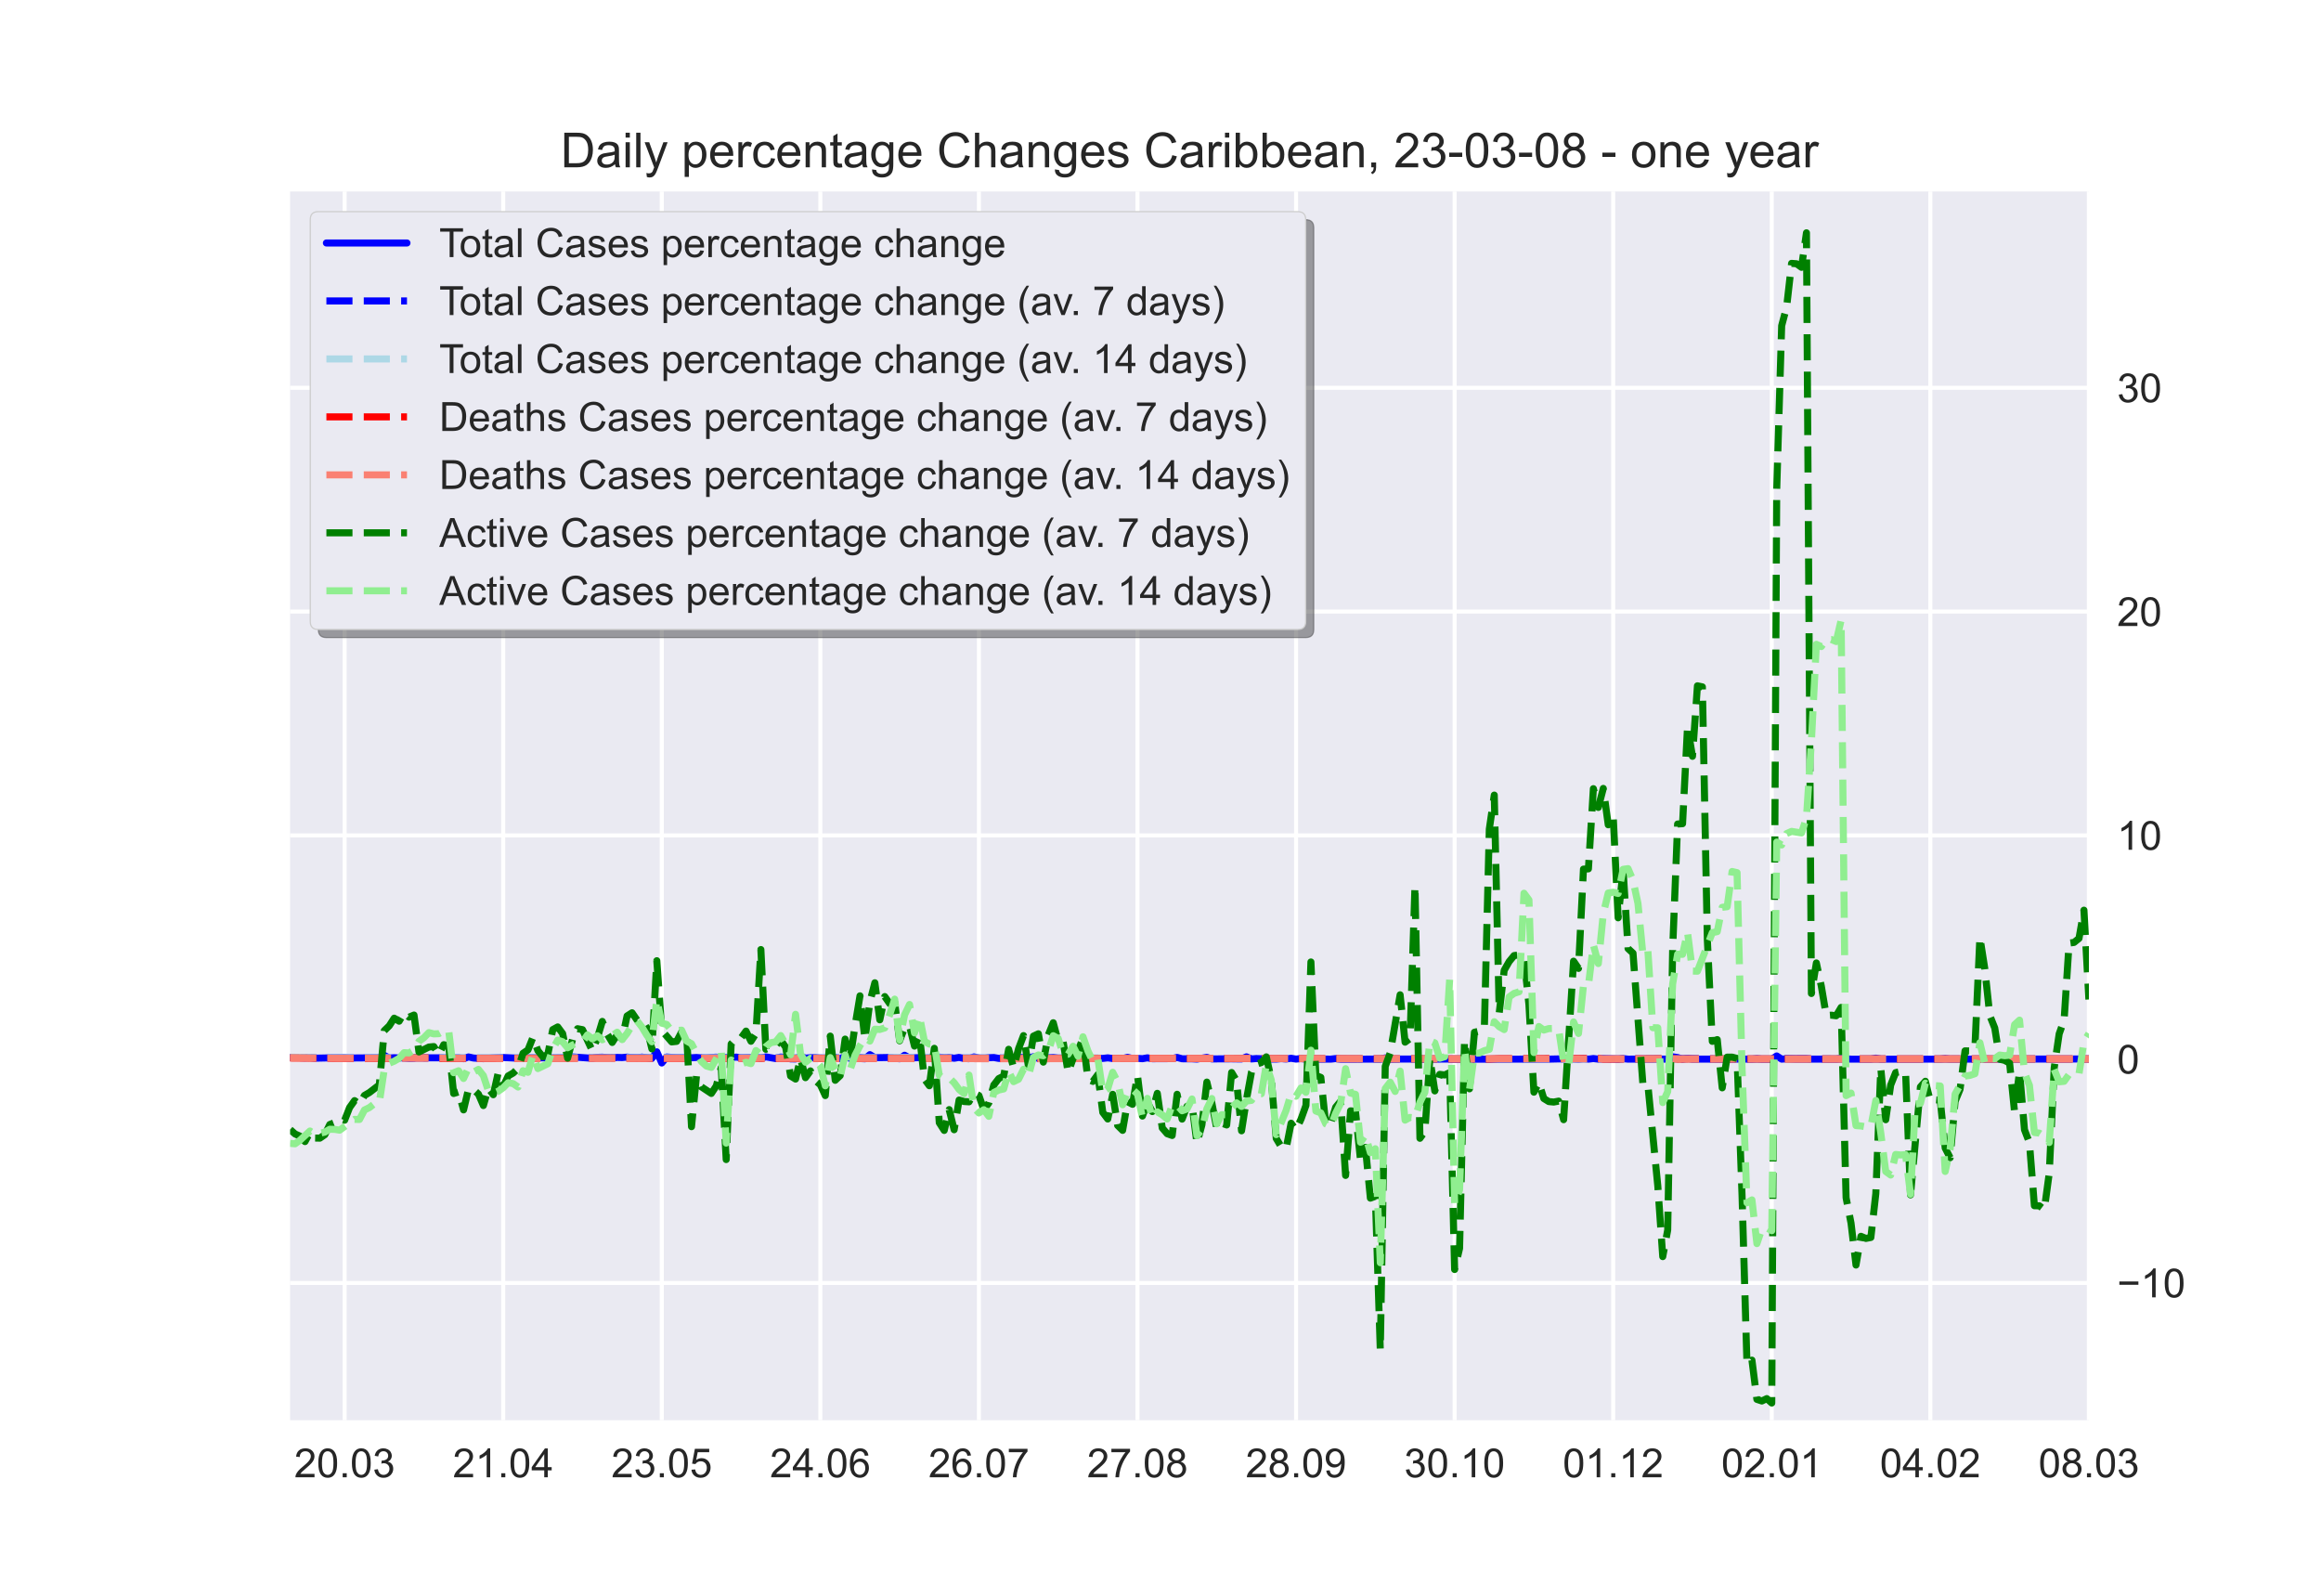
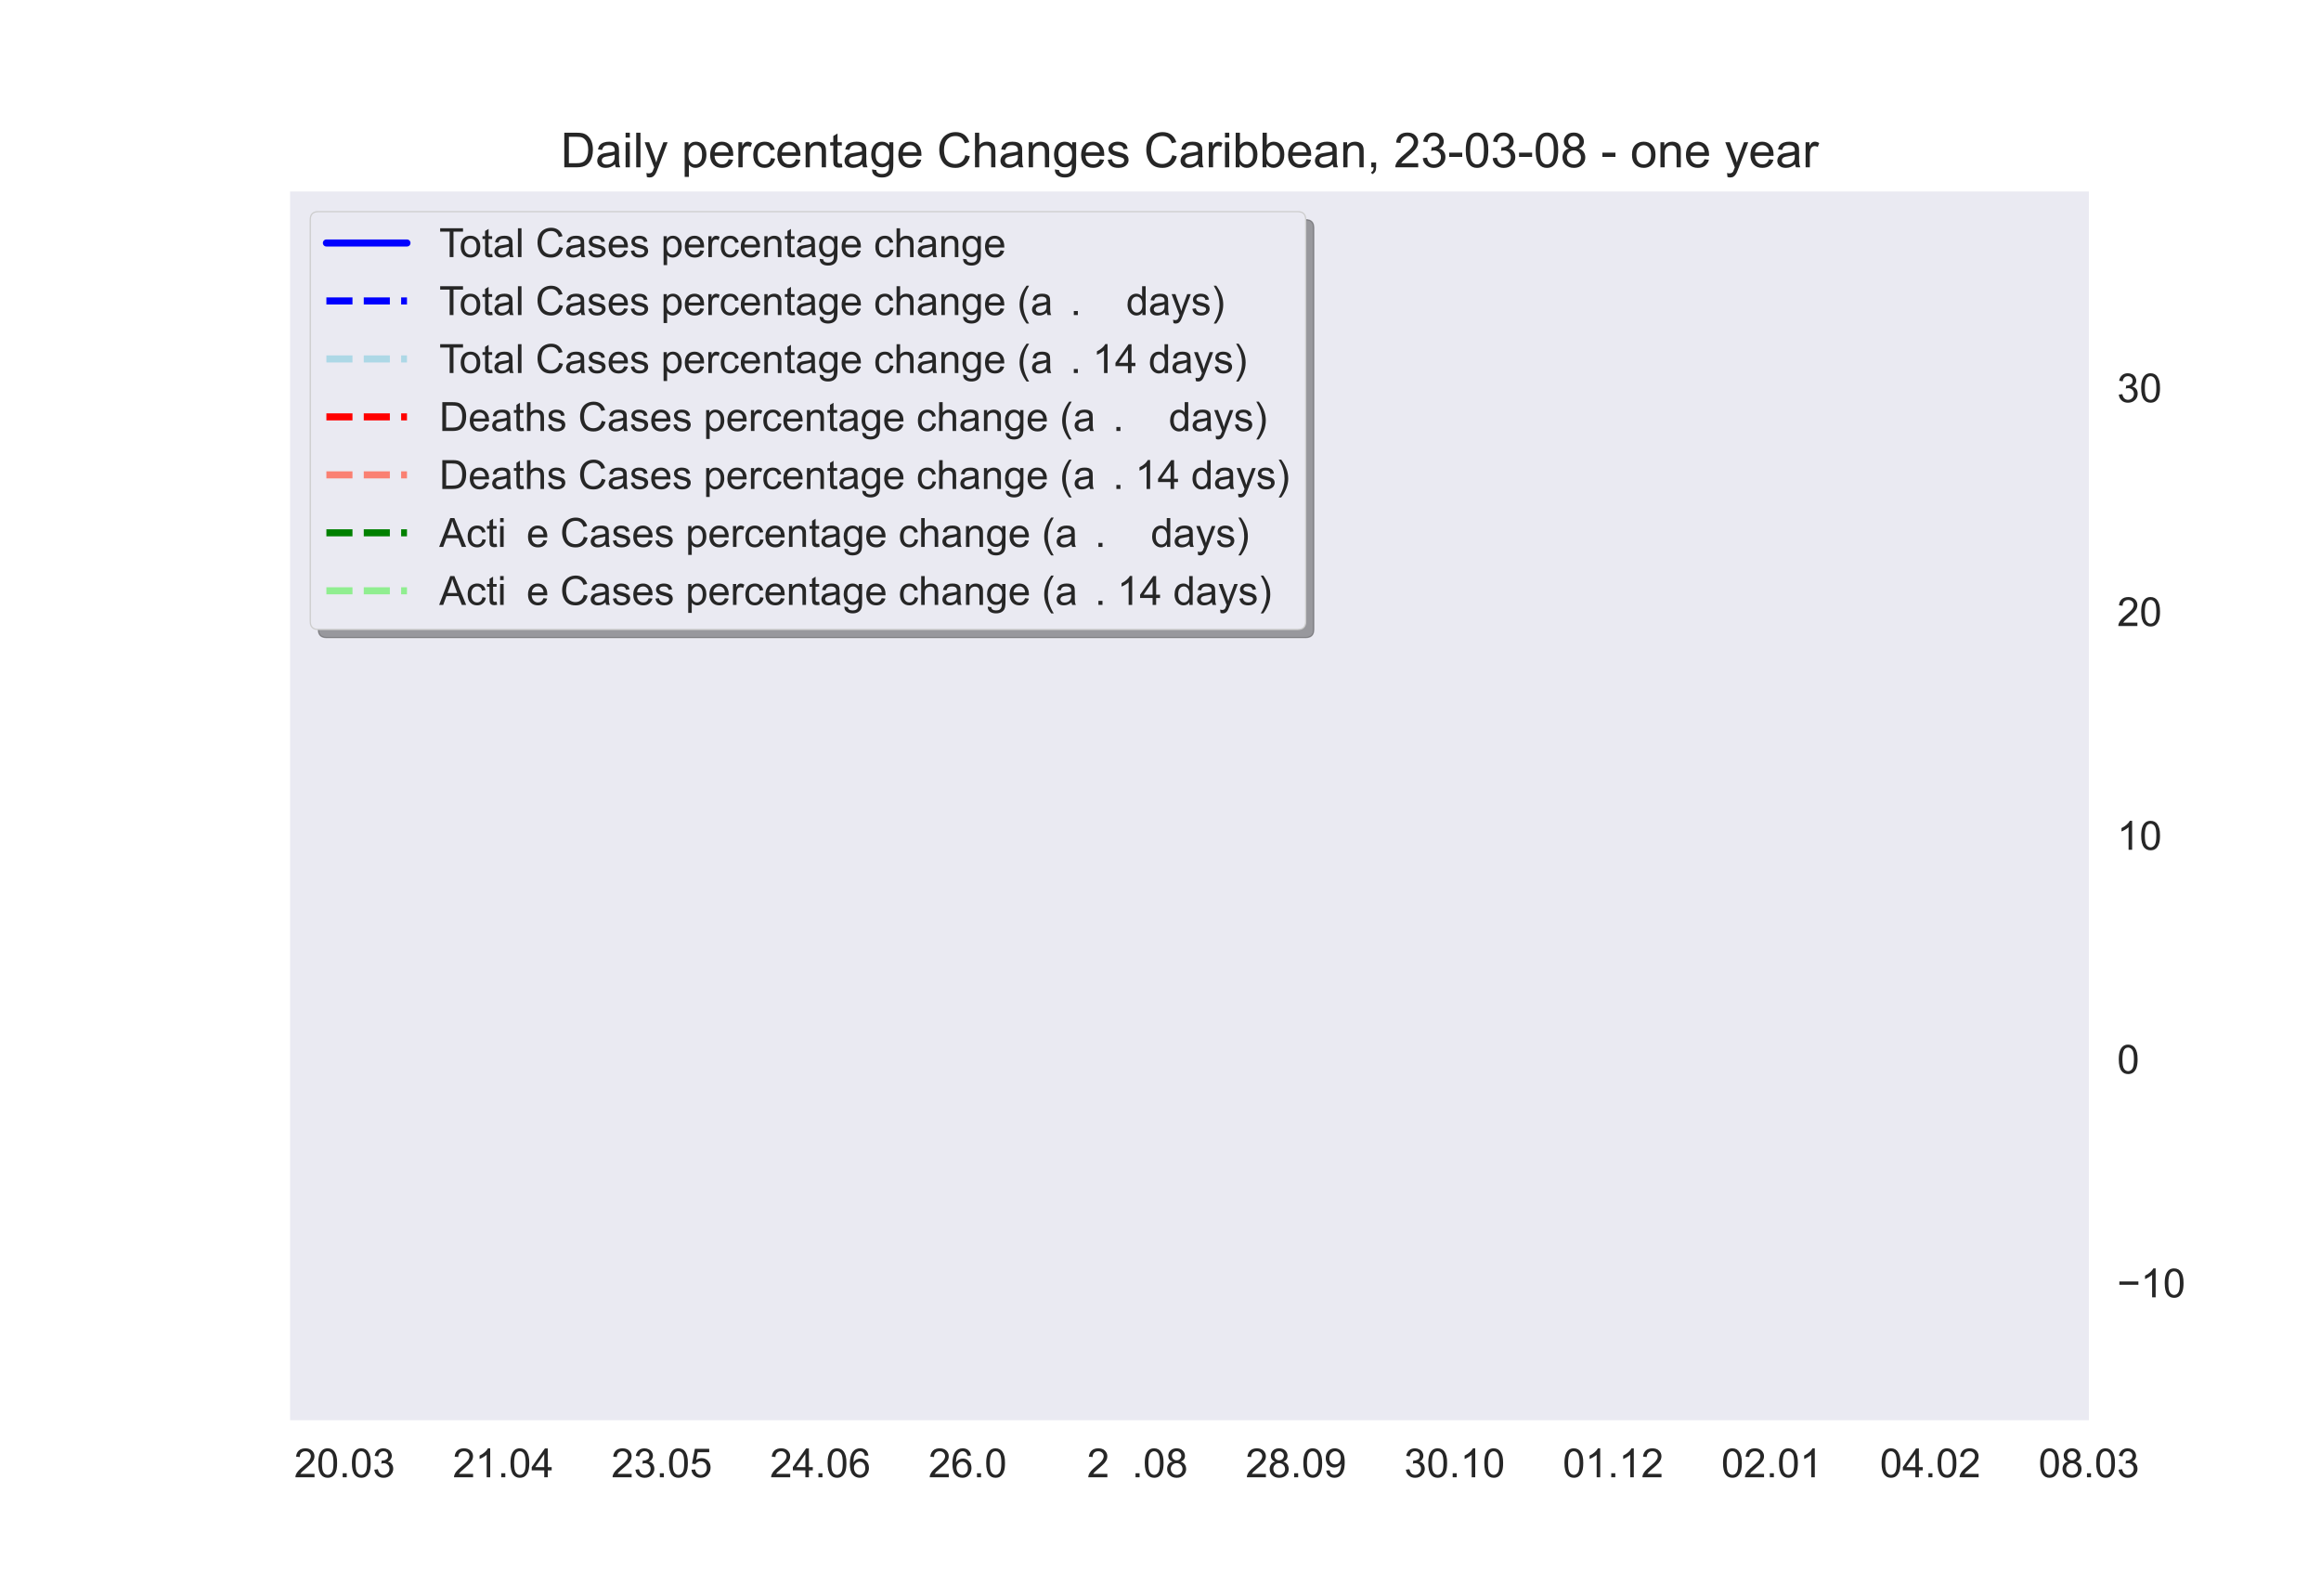
<svg xmlns="http://www.w3.org/2000/svg" xmlns:xlink="http://www.w3.org/1999/xlink" height="396pt" version="1.1" viewBox="0 0 576 396" width="576pt">
  <defs>
    <style type="text/css">*{stroke-linecap:butt;stroke-linejoin:round;}</style>
  </defs>
  <g id="figure_1">
    <g id="patch_1">
      <path d="M 0 396  L 576 396  L 576 0  L 0 0  z " style="fill:#ffffff;" />
    </g>
    <g id="axes_1">
      <g id="patch_2">
        <path d="M 72 352.44  L 518.4 352.44  L 518.4 47.52  L 72 47.52  z " style="fill:#eaeaf2;" />
      </g>
      <g id="matplotlib.axis_1">
        <g id="xtick_1">
          <g id="line2d_1">
            <path clip-path="url(#pd97e55b1cf)" d="M 85.527 352.44  L 85.527 47.52  " style="fill:none;stroke:#ffffff;stroke-linecap:round;" />
          </g>
          <g id="line2d_2" />
          <g id="text_1">
            <g style="fill:#262626;" transform="translate(73.016 366.598)scale(0.1 -0.1)">
              <defs>
                <path d="M 50.344 8.453  L 50.344 0  L 3.031 0  Q 2.938 3.172 4.047 6.109  Q 5.859 10.938 9.828 15.625  Q 13.812 20.312 21.344 26.469  Q 33.016 36.031 37.109 41.625  Q 41.219 47.219 41.219 52.203  Q 41.219 57.422 37.469 61  Q 33.734 64.594 27.734 64.594  Q 21.391 64.594 17.578 60.781  Q 13.766 56.984 13.719 50.25  L 4.688 51.172  Q 5.609 61.281 11.656 66.578  Q 17.719 71.875 27.938 71.875  Q 38.234 71.875 44.234 66.156  Q 50.25 60.453 50.25 52  Q 50.25 47.703 48.484 43.547  Q 46.734 39.406 42.656 34.812  Q 38.578 30.219 29.109 22.219  Q 21.188 15.578 18.938 13.203  Q 16.703 10.844 15.234 8.453  z " id="ArialMT-50" />
                <path d="M 4.156 35.297  Q 4.156 48 6.766 55.734  Q 9.375 63.484 14.516 67.672  Q 19.672 71.875 27.484 71.875  Q 33.25 71.875 37.594 69.547  Q 41.938 67.234 44.766 62.859  Q 47.609 58.5 49.219 52.219  Q 50.828 45.953 50.828 35.297  Q 50.828 22.703 48.234 14.969  Q 45.656 7.234 40.5 3  Q 35.359 -1.219 27.484 -1.219  Q 17.141 -1.219 11.234 6.203  Q 4.156 15.141 4.156 35.297  z M 13.188 35.297  Q 13.188 17.672 17.312 11.828  Q 21.438 6 27.484 6  Q 33.547 6 37.672 11.859  Q 41.797 17.719 41.797 35.297  Q 41.797 52.984 37.672 58.781  Q 33.547 64.594 27.391 64.594  Q 21.344 64.594 17.719 59.469  Q 13.188 52.938 13.188 35.297  z " id="ArialMT-48" />
                <path d="M 9.078 0  L 9.078 10.016  L 19.094 10.016  L 19.094 0  z " id="ArialMT-46" />
                <path d="M 4.203 18.891  L 12.984 20.062  Q 14.5 12.594 18.141 9.297  Q 21.781 6 27 6  Q 33.203 6 37.469 10.297  Q 41.75 14.594 41.75 20.953  Q 41.75 27 37.797 30.922  Q 33.844 34.859 27.734 34.859  Q 25.25 34.859 21.531 33.891  L 22.516 41.609  Q 23.391 41.5 23.922 41.5  Q 29.547 41.5 34.031 44.422  Q 38.531 47.359 38.531 53.469  Q 38.531 58.297 35.25 61.469  Q 31.984 64.656 26.812 64.656  Q 21.688 64.656 18.266 61.422  Q 14.844 58.203 13.875 51.766  L 5.078 53.328  Q 6.688 62.156 12.391 67.016  Q 18.109 71.875 26.609 71.875  Q 32.469 71.875 37.391 69.359  Q 42.328 66.844 44.938 62.5  Q 47.562 58.156 47.562 53.266  Q 47.562 48.641 45.062 44.828  Q 42.578 41.016 37.703 38.766  Q 44.047 37.312 47.562 32.688  Q 51.078 28.078 51.078 21.141  Q 51.078 11.766 44.234 5.25  Q 37.406 -1.266 26.953 -1.266  Q 17.531 -1.266 11.297 4.344  Q 5.078 9.969 4.203 18.891  z " id="ArialMT-51" />
              </defs>
              <use xlink:href="#ArialMT-50" />
              <use x="55.615" xlink:href="#ArialMT-48" />
              <use x="111.23" xlink:href="#ArialMT-46" />
              <use x="139.014" xlink:href="#ArialMT-48" />
              <use x="194.629" xlink:href="#ArialMT-51" />
            </g>
          </g>
        </g>
        <g id="xtick_2">
          <g id="line2d_3">
            <path clip-path="url(#pd97e55b1cf)" d="M 124.879 352.44  L 124.879 47.52  " style="fill:none;stroke:#ffffff;stroke-linecap:round;" />
          </g>
          <g id="line2d_4" />
          <g id="text_2">
            <g style="fill:#262626;" transform="translate(112.368 366.598)scale(0.1 -0.1)">
              <defs>
                <path d="M 37.25 0  L 28.469 0  L 28.469 56  Q 25.297 52.984 20.141 49.953  Q 14.984 46.922 10.891 45.406  L 10.891 53.906  Q 18.266 57.375 23.781 62.297  Q 29.297 67.234 31.594 71.875  L 37.25 71.875  z " id="ArialMT-49" />
                <path d="M 32.328 0  L 32.328 17.141  L 1.266 17.141  L 1.266 25.203  L 33.938 71.578  L 41.109 71.578  L 41.109 25.203  L 50.781 25.203  L 50.781 17.141  L 41.109 17.141  L 41.109 0  z M 32.328 25.203  L 32.328 57.469  L 9.906 25.203  z " id="ArialMT-52" />
              </defs>
              <use xlink:href="#ArialMT-50" />
              <use x="55.615" xlink:href="#ArialMT-49" />
              <use x="111.23" xlink:href="#ArialMT-46" />
              <use x="139.014" xlink:href="#ArialMT-48" />
              <use x="194.629" xlink:href="#ArialMT-52" />
            </g>
          </g>
        </g>
        <g id="xtick_3">
          <g id="line2d_5">
            <path clip-path="url(#pd97e55b1cf)" d="M 164.231 352.44  L 164.231 47.52  " style="fill:none;stroke:#ffffff;stroke-linecap:round;" />
          </g>
          <g id="line2d_6" />
          <g id="text_3">
            <g style="fill:#262626;" transform="translate(151.72 366.598)scale(0.1 -0.1)">
              <defs>
                <path d="M 4.156 18.75  L 13.375 19.531  Q 14.406 12.797 18.141 9.391  Q 21.875 6 27.156 6  Q 33.5 6 37.891 10.781  Q 42.281 15.578 42.281 23.484  Q 42.281 31 38.062 35.344  Q 33.844 39.703 27 39.703  Q 22.75 39.703 19.328 37.766  Q 15.922 35.844 13.969 32.766  L 5.719 33.844  L 12.641 70.609  L 48.25 70.609  L 48.25 62.203  L 19.672 62.203  L 15.828 42.969  Q 22.266 47.469 29.344 47.469  Q 38.719 47.469 45.156 40.969  Q 51.609 34.469 51.609 24.266  Q 51.609 14.547 45.953 7.469  Q 39.062 -1.219 27.156 -1.219  Q 17.391 -1.219 11.203 4.25  Q 5.031 9.719 4.156 18.75  z " id="ArialMT-53" />
              </defs>
              <use xlink:href="#ArialMT-50" />
              <use x="55.615" xlink:href="#ArialMT-51" />
              <use x="111.23" xlink:href="#ArialMT-46" />
              <use x="139.014" xlink:href="#ArialMT-48" />
              <use x="194.629" xlink:href="#ArialMT-53" />
            </g>
          </g>
        </g>
        <g id="xtick_4">
          <g id="line2d_7">
-             <path clip-path="url(#pd97e55b1cf)" d="M 203.583 352.44  L 203.583 47.52  " style="fill:none;stroke:#ffffff;stroke-linecap:round;" />
-           </g>
+             </g>
          <g id="line2d_8" />
          <g id="text_4">
            <g style="fill:#262626;" transform="translate(191.073 366.598)scale(0.1 -0.1)">
              <defs>
                <path d="M 49.75 54.047  L 41.016 53.375  Q 39.844 58.547 37.703 60.891  Q 34.125 64.656 28.906 64.656  Q 24.703 64.656 21.531 62.312  Q 17.391 59.281 14.984 53.469  Q 12.594 47.656 12.5 36.922  Q 15.672 41.75 20.266 44.094  Q 24.859 46.438 29.891 46.438  Q 38.672 46.438 44.844 39.969  Q 51.031 33.5 51.031 23.25  Q 51.031 16.5 48.125 10.719  Q 45.219 4.938 40.141 1.859  Q 35.062 -1.219 28.609 -1.219  Q 17.625 -1.219 10.688 6.859  Q 3.766 14.938 3.766 33.5  Q 3.766 54.25 11.422 63.672  Q 18.109 71.875 29.438 71.875  Q 37.891 71.875 43.281 67.141  Q 48.688 62.406 49.75 54.047  z M 13.875 23.188  Q 13.875 18.656 15.797 14.5  Q 17.719 10.359 21.188 8.172  Q 24.656 6 28.469 6  Q 34.031 6 38.031 10.484  Q 42.047 14.984 42.047 22.703  Q 42.047 30.125 38.078 34.391  Q 34.125 38.672 28.125 38.672  Q 22.172 38.672 18.016 34.391  Q 13.875 30.125 13.875 23.188  z " id="ArialMT-54" />
              </defs>
              <use xlink:href="#ArialMT-50" />
              <use x="55.615" xlink:href="#ArialMT-52" />
              <use x="111.23" xlink:href="#ArialMT-46" />
              <use x="139.014" xlink:href="#ArialMT-48" />
              <use x="194.629" xlink:href="#ArialMT-54" />
            </g>
          </g>
        </g>
        <g id="xtick_5">
          <g id="line2d_9">
            <path clip-path="url(#pd97e55b1cf)" d="M 242.936 352.44  L 242.936 47.52  " style="fill:none;stroke:#ffffff;stroke-linecap:round;" />
          </g>
          <g id="line2d_10" />
          <g id="text_5">
            <g style="fill:#262626;" transform="translate(230.425 366.598)scale(0.1 -0.1)">
              <defs>
-                 <path d="M 4.734 62.203  L 4.734 70.656  L 51.078 70.656  L 51.078 63.812  Q 44.234 56.547 37.516 44.484  Q 30.812 32.422 27.156 19.672  Q 24.516 10.688 23.781 0  L 14.75 0  Q 14.891 8.453 18.062 20.406  Q 21.234 32.375 27.172 43.484  Q 33.109 54.594 39.797 62.203  z " id="ArialMT-55" />
-               </defs>
+                 </defs>
              <use xlink:href="#ArialMT-50" />
              <use x="55.615" xlink:href="#ArialMT-54" />
              <use x="111.23" xlink:href="#ArialMT-46" />
              <use x="139.014" xlink:href="#ArialMT-48" />
              <use x="194.629" xlink:href="#ArialMT-55" />
            </g>
          </g>
        </g>
        <g id="xtick_6">
          <g id="line2d_11">
            <path clip-path="url(#pd97e55b1cf)" d="M 282.288 352.44  L 282.288 47.52  " style="fill:none;stroke:#ffffff;stroke-linecap:round;" />
          </g>
          <g id="line2d_12" />
          <g id="text_6">
            <g style="fill:#262626;" transform="translate(269.777 366.598)scale(0.1 -0.1)">
              <defs>
                <path d="M 17.672 38.812  Q 12.203 40.828 9.562 44.531  Q 6.938 48.25 6.938 53.422  Q 6.938 61.234 12.547 66.547  Q 18.172 71.875 27.484 71.875  Q 36.859 71.875 42.578 66.422  Q 48.297 60.984 48.297 53.172  Q 48.297 48.188 45.672 44.5  Q 43.062 40.828 37.75 38.812  Q 44.344 36.672 47.781 31.875  Q 51.219 27.094 51.219 20.453  Q 51.219 11.281 44.719 5.031  Q 38.234 -1.219 27.641 -1.219  Q 17.047 -1.219 10.547 5.047  Q 4.047 11.328 4.047 20.703  Q 4.047 27.688 7.594 32.391  Q 11.141 37.109 17.672 38.812  z M 15.922 53.719  Q 15.922 48.641 19.188 45.406  Q 22.469 42.188 27.688 42.188  Q 32.766 42.188 36.016 45.375  Q 39.266 48.578 39.266 53.219  Q 39.266 58.062 35.906 61.359  Q 32.562 64.656 27.594 64.656  Q 22.562 64.656 19.234 61.422  Q 15.922 58.203 15.922 53.719  z M 13.094 20.656  Q 13.094 16.891 14.875 13.375  Q 16.656 9.859 20.172 7.922  Q 23.688 6 27.734 6  Q 34.031 6 38.125 10.047  Q 42.234 14.109 42.234 20.359  Q 42.234 26.703 38.016 30.859  Q 33.797 35.016 27.438 35.016  Q 21.234 35.016 17.156 30.906  Q 13.094 26.812 13.094 20.656  z " id="ArialMT-56" />
              </defs>
              <use xlink:href="#ArialMT-50" />
              <use x="55.615" xlink:href="#ArialMT-55" />
              <use x="111.23" xlink:href="#ArialMT-46" />
              <use x="139.014" xlink:href="#ArialMT-48" />
              <use x="194.629" xlink:href="#ArialMT-56" />
            </g>
          </g>
        </g>
        <g id="xtick_7">
          <g id="line2d_13">
            <path clip-path="url(#pd97e55b1cf)" d="M 321.64 352.44  L 321.64 47.52  " style="fill:none;stroke:#ffffff;stroke-linecap:round;" />
          </g>
          <g id="line2d_14" />
          <g id="text_7">
            <g style="fill:#262626;" transform="translate(309.129 366.598)scale(0.1 -0.1)">
              <defs>
                <path d="M 5.469 16.547  L 13.922 17.328  Q 14.984 11.375 18.016 8.688  Q 21.047 6 25.781 6  Q 29.828 6 32.875 7.859  Q 35.938 9.719 37.891 12.812  Q 39.844 15.922 41.156 21.188  Q 42.484 26.469 42.484 31.938  Q 42.484 32.516 42.438 33.688  Q 39.797 29.5 35.234 26.875  Q 30.672 24.266 25.344 24.266  Q 16.453 24.266 10.297 30.703  Q 4.156 37.156 4.156 47.703  Q 4.156 58.594 10.578 65.234  Q 17 71.875 26.656 71.875  Q 33.641 71.875 39.422 68.109  Q 45.219 64.359 48.219 57.391  Q 51.219 50.438 51.219 37.25  Q 51.219 23.531 48.234 15.406  Q 45.266 7.281 39.375 3.031  Q 33.5 -1.219 25.594 -1.219  Q 17.188 -1.219 11.859 3.438  Q 6.547 8.109 5.469 16.547  z M 41.453 48.141  Q 41.453 55.719 37.422 60.156  Q 33.406 64.594 27.734 64.594  Q 21.875 64.594 17.531 59.812  Q 13.188 55.031 13.188 47.406  Q 13.188 40.578 17.312 36.297  Q 21.438 32.031 27.484 32.031  Q 33.594 32.031 37.516 36.297  Q 41.453 40.578 41.453 48.141  z " id="ArialMT-57" />
              </defs>
              <use xlink:href="#ArialMT-50" />
              <use x="55.615" xlink:href="#ArialMT-56" />
              <use x="111.23" xlink:href="#ArialMT-46" />
              <use x="139.014" xlink:href="#ArialMT-48" />
              <use x="194.629" xlink:href="#ArialMT-57" />
            </g>
          </g>
        </g>
        <g id="xtick_8">
          <g id="line2d_15">
            <path clip-path="url(#pd97e55b1cf)" d="M 360.992 352.44  L 360.992 47.52  " style="fill:none;stroke:#ffffff;stroke-linecap:round;" />
          </g>
          <g id="line2d_16" />
          <g id="text_8">
            <g style="fill:#262626;" transform="translate(348.481 366.598)scale(0.1 -0.1)">
              <use xlink:href="#ArialMT-51" />
              <use x="55.615" xlink:href="#ArialMT-48" />
              <use x="111.23" xlink:href="#ArialMT-46" />
              <use x="139.014" xlink:href="#ArialMT-49" />
              <use x="194.629" xlink:href="#ArialMT-48" />
            </g>
          </g>
        </g>
        <g id="xtick_9">
          <g id="line2d_17">
            <path clip-path="url(#pd97e55b1cf)" d="M 400.344 352.44  L 400.344 47.52  " style="fill:none;stroke:#ffffff;stroke-linecap:round;" />
          </g>
          <g id="line2d_18" />
          <g id="text_9">
            <g style="fill:#262626;" transform="translate(387.833 366.598)scale(0.1 -0.1)">
              <use xlink:href="#ArialMT-48" />
              <use x="55.615" xlink:href="#ArialMT-49" />
              <use x="111.23" xlink:href="#ArialMT-46" />
              <use x="139.014" xlink:href="#ArialMT-49" />
              <use x="194.629" xlink:href="#ArialMT-50" />
            </g>
          </g>
        </g>
        <g id="xtick_10">
          <g id="line2d_19">
            <path clip-path="url(#pd97e55b1cf)" d="M 439.696 352.44  L 439.696 47.52  " style="fill:none;stroke:#ffffff;stroke-linecap:round;" />
          </g>
          <g id="line2d_20" />
          <g id="text_10">
            <g style="fill:#262626;" transform="translate(427.185 366.598)scale(0.1 -0.1)">
              <use xlink:href="#ArialMT-48" />
              <use x="55.615" xlink:href="#ArialMT-50" />
              <use x="111.23" xlink:href="#ArialMT-46" />
              <use x="139.014" xlink:href="#ArialMT-48" />
              <use x="194.629" xlink:href="#ArialMT-49" />
            </g>
          </g>
        </g>
        <g id="xtick_11">
          <g id="line2d_21">
            <path clip-path="url(#pd97e55b1cf)" d="M 479.048 352.44  L 479.048 47.52  " style="fill:none;stroke:#ffffff;stroke-linecap:round;" />
          </g>
          <g id="line2d_22" />
          <g id="text_11">
            <g style="fill:#262626;" transform="translate(466.537 366.598)scale(0.1 -0.1)">
              <use xlink:href="#ArialMT-48" />
              <use x="55.615" xlink:href="#ArialMT-52" />
              <use x="111.23" xlink:href="#ArialMT-46" />
              <use x="139.014" xlink:href="#ArialMT-48" />
              <use x="194.629" xlink:href="#ArialMT-50" />
            </g>
          </g>
        </g>
        <g id="xtick_12">
          <g id="line2d_23">
            <path clip-path="url(#pd97e55b1cf)" d="M 518.4 352.44  L 518.4 47.52  " style="fill:none;stroke:#ffffff;stroke-linecap:round;" />
          </g>
          <g id="line2d_24" />
          <g id="text_12">
            <g style="fill:#262626;" transform="translate(505.889 366.598)scale(0.1 -0.1)">
              <use xlink:href="#ArialMT-48" />
              <use x="55.615" xlink:href="#ArialMT-56" />
              <use x="111.23" xlink:href="#ArialMT-46" />
              <use x="139.014" xlink:href="#ArialMT-48" />
              <use x="194.629" xlink:href="#ArialMT-51" />
            </g>
          </g>
        </g>
      </g>
      <g id="matplotlib.axis_2">
        <g id="ytick_1">
          <g id="line2d_25">
            <path clip-path="url(#pd97e55b1cf)" d="M 72 318.369  L 518.4 318.369  " style="fill:none;stroke:#ffffff;stroke-linecap:round;" />
          </g>
          <g id="line2d_26" />
          <g id="text_13">
            <g style="fill:#262626;" transform="translate(525.4 321.948)scale(0.1 -0.1)">
              <defs>
                <path d="M 52.828 31.203  L 5.562 31.203  L 5.562 39.406  L 52.828 39.406  z " id="ArialMT-8722" />
              </defs>
              <use xlink:href="#ArialMT-8722" />
              <use x="58.398" xlink:href="#ArialMT-49" />
              <use x="114.014" xlink:href="#ArialMT-48" />
            </g>
          </g>
        </g>
        <g id="ytick_2">
          <g id="line2d_27">
            <path clip-path="url(#pd97e55b1cf)" d="M 72 262.835  L 518.4 262.835  " style="fill:none;stroke:#ffffff;stroke-linecap:round;" />
          </g>
          <g id="line2d_28" />
          <g id="text_14">
            <g style="fill:#262626;" transform="translate(525.4 266.414)scale(0.1 -0.1)">
              <use xlink:href="#ArialMT-48" />
            </g>
          </g>
        </g>
        <g id="ytick_3">
          <g id="line2d_29">
            <path clip-path="url(#pd97e55b1cf)" d="M 72 207.301  L 518.4 207.301  " style="fill:none;stroke:#ffffff;stroke-linecap:round;" />
          </g>
          <g id="line2d_30" />
          <g id="text_15">
            <g style="fill:#262626;" transform="translate(525.4 210.88)scale(0.1 -0.1)">
              <use xlink:href="#ArialMT-49" />
              <use x="55.615" xlink:href="#ArialMT-48" />
            </g>
          </g>
        </g>
        <g id="ytick_4">
          <g id="line2d_31">
            <path clip-path="url(#pd97e55b1cf)" d="M 72 151.767  L 518.4 151.767  " style="fill:none;stroke:#ffffff;stroke-linecap:round;" />
          </g>
          <g id="line2d_32" />
          <g id="text_16">
            <g style="fill:#262626;" transform="translate(525.4 155.346)scale(0.1 -0.1)">
              <use xlink:href="#ArialMT-50" />
              <use x="55.615" xlink:href="#ArialMT-48" />
            </g>
          </g>
        </g>
        <g id="ytick_5">
          <g id="line2d_33">
            <path clip-path="url(#pd97e55b1cf)" d="M 72 96.233  L 518.4 96.233  " style="fill:none;stroke:#ffffff;stroke-linecap:round;" />
          </g>
          <g id="line2d_34" />
          <g id="text_17">
            <g style="fill:#262626;" transform="translate(525.4 99.812)scale(0.1 -0.1)">
              <use xlink:href="#ArialMT-51" />
              <use x="55.615" xlink:href="#ArialMT-48" />
            </g>
          </g>
        </g>
      </g>
      <g id="line2d_35">
        <path clip-path="url(#pd97e55b1cf)" d="M 72 262.395  L 75.689 262.516  L 76.919 262.469  L 78.149 262.597  L 84.298 262.463  L 86.757 262.553  L 94.136 262.491  L 95.365 261.905  L 96.595 262.56  L 97.825 262.48  L 99.055 262.543  L 100.284 262.477  L 101.514 262.58  L 102.744 262.55  L 103.974 262.342  L 105.203 262.499  L 111.352 262.5  L 113.812 262.501  L 115.041 262.726  L 116.271 262.288  L 117.501 262.553  L 119.96 262.721  L 122.42 262.532  L 124.879 262.427  L 128.569 262.601  L 129.798 262.476  L 140.866 262.546  L 142.096 262.285  L 147.015 262.619  L 148.245 262.384  L 149.474 262.348  L 151.934 262.542  L 153.164 262.41  L 154.393 262.443  L 155.623 262.334  L 158.083 262.506  L 159.312 262.33  L 161.772 262.652  L 163.002 261.02  L 164.231 263.788  L 165.461 262.306  L 167.921 262.482  L 171.61 262.492  L 172.84 262.426  L 175.299 262.612  L 176.529 262.414  L 177.759 262.338  L 178.988 262.543  L 181.448 262.527  L 182.678 262.319  L 183.907 262.503  L 187.597 262.394  L 188.826 262.664  L 190.056 262.27  L 192.516 262.689  L 193.745 262.301  L 194.975 262.457  L 196.205 262.764  L 197.435 262.778  L 198.664 262.089  L 199.894 262.591  L 201.124 262.475  L 202.354 262.491  L 204.813 262.749  L 206.043 262.071  L 207.273 262.469  L 208.502 262.697  L 209.732 262.162  L 210.962 262.647  L 212.192 262.146  L 213.421 262.689  L 214.651 262.746  L 215.881 261.716  L 217.111 262.484  L 220.8 262.418  L 222.03 262.639  L 223.26 262.741  L 224.489 261.867  L 225.719 262.551  L 228.179 262.451  L 229.408 262.664  L 231.868 262.728  L 233.098 262.335  L 234.327 262.48  L 235.557 262.421  L 236.787 262.61  L 238.017 262.402  L 239.246 262.67  L 240.476 262.731  L 241.706 262.279  L 242.936 262.576  L 244.165 262.665  L 245.395 262.477  L 246.625 262.428  L 247.855 262.643  L 249.084 262.685  L 250.314 262.36  L 251.544 262.753  L 252.774 262.333  L 255.233 262.556  L 256.463 262.232  L 257.693 262.652  L 258.922 262.71  L 260.152 262.49  L 261.382 262.408  L 262.612 262.585  L 265.071 262.588  L 266.301 262.43  L 267.531 262.666  L 268.76 262.511  L 269.99 262.631  L 272.45 262.624  L 273.679 262.651  L 274.909 262.513  L 276.139 262.673  L 278.598 262.701  L 279.828 262.392  L 281.058 262.682  L 282.288 262.639  L 283.517 262.723  L 284.747 262.507  L 285.977 262.73  L 290.896 262.705  L 292.126 262.407  L 293.355 262.741  L 295.815 262.75  L 297.045 262.82  L 299.504 262.4  L 300.734 262.778  L 305.653 262.754  L 308.112 262.788  L 309.342 262.268  L 310.572 262.783  L 311.802 262.687  L 314.261 262.797  L 316.721 262.813  L 317.95 262.709  L 319.18 262.789  L 320.41 262.621  L 321.64 262.819  L 322.869 262.686  L 324.099 262.823  L 325.329 262.457  L 326.559 262.829  L 330.248 262.832  L 331.478 262.69  L 332.707 262.834  L 342.545 262.831  L 343.775 262.527  L 345.005 262.819  L 353.613 262.81  L 356.073 262.823  L 362.221 262.802  L 363.451 262.678  L 364.681 262.834  L 384.357 262.831  L 388.046 262.75  L 390.506 262.743  L 391.736 262.829  L 392.965 262.683  L 394.195 262.833  L 395.425 262.684  L 396.655 262.827  L 397.884 262.674  L 401.574 262.83  L 402.803 262.7  L 404.033 262.832  L 413.871 262.824  L 415.101 262.256  L 416.331 262.433  L 417.56 262.832  L 418.79 262.657  L 420.02 262.83  L 434.777 262.826  L 436.007 262.704  L 437.236 262.83  L 439.696 262.831  L 440.926 262.043  L 442.155 262.831  L 443.385 262.748  L 445.845 262.829  L 455.683 262.832  L 456.912 262.682  L 459.372 262.833  L 464.291 262.831  L 465.521 262.58  L 466.75 262.832  L 481.507 262.833  L 482.737 262.704  L 483.967 262.833  L 486.426 262.819  L 488.886 262.833  L 518.4 262.796  L 518.4 262.796  " style="fill:none;stroke:#0000ff;stroke-linecap:round;stroke-width:1.75;" />
      </g>
      <g id="line2d_36">
        <path clip-path="url(#pd97e55b1cf)" d="M 72 262.422  L 90.446 262.518  L 119.96 262.551  L 126.109 262.546  L 138.407 262.508  L 143.326 262.489  L 156.853 262.424  L 161.772 262.457  L 163.002 262.254  L 164.231 262.461  L 170.38 262.445  L 171.61 262.655  L 172.84 262.461  L 177.759 262.491  L 191.286 262.472  L 197.435 262.539  L 202.354 262.521  L 204.813 262.55  L 206.043 262.449  L 208.502 262.518  L 213.421 262.412  L 214.651 262.508  L 217.111 262.37  L 220.8 262.426  L 228.179 262.454  L 234.327 262.553  L 245.395 262.543  L 367.14 262.806  L 415.101 262.742  L 418.79 262.666  L 423.709 262.742  L 427.398 262.82  L 439.696 262.807  L 442.155 262.699  L 448.304 262.69  L 449.534 262.788  L 458.142 262.789  L 467.98 262.795  L 518.4 262.807  L 518.4 262.807  " style="fill:none;stroke:#0000ff;stroke-dasharray:6.475,2.8;stroke-dashoffset:0;stroke-width:1.75;" />
      </g>
      <g id="line2d_37">
        <path clip-path="url(#pd97e55b1cf)" d="M 72 262.355  L 80.608 262.46  L 95.365 262.471  L 178.988 262.463  L 180.218 262.574  L 182.678 262.485  L 204.813 262.536  L 207.273 262.508  L 214.651 262.478  L 222.03 262.415  L 224.489 262.42  L 231.868 262.457  L 235.557 262.499  L 255.233 262.545  L 258.922 262.539  L 272.45 262.552  L 278.598 262.6  L 285.977 262.622  L 352.383 262.798  L 472.899 262.799  L 506.102 262.817  L 518.4 262.805  L 518.4 262.805  " style="fill:none;stroke:#add8e6;stroke-dasharray:6.475,2.8;stroke-dashoffset:0;stroke-width:1.75;" />
      </g>
      <g id="line2d_38">
        <path clip-path="url(#pd97e55b1cf)" d="M 72 262.538  L 83.068 262.624  L 97.825 262.663  L 99.055 262.51  L 106.433 262.517  L 107.663 262.675  L 117.501 262.647  L 121.19 262.675  L 151.934 262.57  L 156.853 262.625  L 161.772 262.625  L 163.002 262.475  L 164.231 262.636  L 167.921 262.636  L 174.069 262.657  L 183.907 262.603  L 187.597 262.648  L 254.003 262.724  L 287.207 262.652  L 369.6 262.805  L 372.06 262.716  L 396.655 262.667  L 397.884 262.832  L 415.101 262.707  L 416.331 262.819  L 420.02 262.773  L 518.4 262.78  L 518.4 262.78  " style="fill:none;stroke:#ff0000;stroke-dasharray:6.475,2.8;stroke-dashoffset:0;stroke-width:1.75;" />
      </g>
      <g id="line2d_39">
        <path clip-path="url(#pd97e55b1cf)" d="M 72 262.538  L 76.919 262.591  L 91.676 262.619  L 97.825 262.63  L 100.284 262.56  L 124.879 262.672  L 138.407 262.667  L 171.61 262.614  L 177.759 262.616  L 191.286 262.617  L 203.583 262.663  L 260.152 262.719  L 292.126 262.648  L 304.423 262.659  L 313.031 262.679  L 455.683 262.801  L 459.372 262.774  L 518.4 262.789  L 518.4 262.789  " style="fill:none;stroke:#fa8072;stroke-dasharray:6.475,2.8;stroke-dashoffset:0;stroke-width:1.75;" />
      </g>
      <g id="line2d_40">
        <path clip-path="url(#pd97e55b1cf)" d="M 72 280.305  L 73.23 281.4  L 74.46 281.943  L 75.689 283.291  L 76.919 281.046  L 78.149 282.414  L 79.379 282.439  L 80.608 281.587  L 81.838 279.054  L 83.068 278.581  L 84.298 277.619  L 85.527 277.99  L 86.757 274.851  L 87.987 273.126  L 89.217 274.016  L 90.446 271.839  L 91.676 271.119  L 94.136 269.223  L 95.365 255.764  L 96.595 254.571  L 97.825 252.666  L 99.055 253.418  L 100.284 251.323  L 101.514 252.408  L 102.744 251.89  L 103.974 261.051  L 106.433 259.831  L 107.663 259.713  L 108.893 261.707  L 110.122 259.249  L 111.352 259.512  L 112.582 271.349  L 113.812 270.965  L 115.041 275.428  L 116.271 270.258  L 117.501 270.377  L 118.731 271.505  L 119.96 274.347  L 121.19 270.032  L 122.42 271.66  L 123.65 266.169  L 124.879 269.623  L 126.109 266.998  L 127.339 266.292  L 128.569 265.169  L 129.798 261.377  L 131.028 260.546  L 132.258 257.444  L 133.488 260.722  L 134.717 262.25  L 135.947 261.664  L 137.177 255.506  L 138.407 254.838  L 139.636 256.498  L 140.866 262.589  L 142.096 257.912  L 143.326 255.281  L 144.555 255.514  L 147.015 260.789  L 148.245 257.557  L 149.474 253.469  L 150.704 256.616  L 151.934 258.692  L 153.164 256.777  L 154.393 257.839  L 155.623 252.11  L 156.853 251.325  L 158.083 253.126  L 159.312 253.137  L 160.542 255.164  L 161.772 260.291  L 163.002 238.408  L 164.231 255.708  L 166.691 258.553  L 167.921 258.422  L 169.15 256.116  L 170.38 256.359  L 171.61 279.594  L 172.84 267.036  L 174.069 269.715  L 176.529 271.345  L 177.759 269.491  L 178.988 264.912  L 180.218 287.752  L 181.448 259.077  L 182.678 257.722  L 183.907 257.578  L 185.137 255.872  L 186.367 258.4  L 187.597 256.485  L 188.826 235.637  L 190.056 260.389  L 191.286 259.773  L 192.516 259.493  L 193.745 258.088  L 194.975 259.88  L 196.205 267.026  L 197.435 267.778  L 198.664 262.68  L 199.894 267.434  L 201.124 265.746  L 202.354 268.129  L 203.583 269.198  L 204.813 271.876  L 206.043 257.116  L 207.273 268.083  L 208.502 266.921  L 209.732 257.858  L 210.962 262.867  L 212.192 254.544  L 213.421 247.125  L 214.651 257.945  L 215.881 248.624  L 217.111 243.883  L 218.34 253.076  L 219.57 247.304  L 220.8 249.054  L 222.03 248.756  L 223.26 258.276  L 224.489 255.063  L 225.719 254.656  L 226.949 259.596  L 228.179 257.01  L 229.408 267.751  L 230.638 269.432  L 231.868 260.148  L 233.098 278.61  L 234.327 280.524  L 235.557 275.355  L 236.787 280.353  L 238.017 272.981  L 239.246 273.351  L 240.476 273.427  L 241.706 271.284  L 242.936 271.854  L 244.165 275.404  L 245.395 273.701  L 246.625 269.261  L 247.855 267.658  L 249.084 267.036  L 250.314 260.386  L 251.544 264.984  L 252.774 260.236  L 254.003 256.995  L 255.233 264.633  L 256.463 257.119  L 257.693 256.547  L 258.922 263.574  L 260.152 256.839  L 261.382 253.797  L 262.612 258.428  L 263.841 258.56  L 265.071 266.106  L 266.301 262.721  L 267.531 260.627  L 268.76 257.725  L 269.99 267.815  L 271.22 268.355  L 272.45 266.67  L 273.679 276.059  L 274.909 277.688  L 276.139 271.564  L 277.369 279.293  L 278.598 280.506  L 279.828 273.4  L 281.058 274.039  L 282.288 266.871  L 283.517 276.954  L 284.747 273.574  L 285.977 275.845  L 287.207 271.314  L 288.436 279.919  L 289.666 281.339  L 290.896 281.778  L 292.126 271.552  L 293.355 277.715  L 294.585 274.535  L 295.815 274.12  L 297.045 283.714  L 298.274 279.153  L 299.504 268.524  L 300.734 273.663  L 301.964 280.057  L 303.193 278.71  L 304.423 279.167  L 305.653 266.149  L 306.883 268.209  L 308.112 280.618  L 309.342 272.795  L 310.572 266.073  L 311.802 264.061  L 313.031 263.679  L 314.261 262.264  L 315.491 267.822  L 316.721 282.514  L 317.95 284.56  L 319.18 284.995  L 320.41 278.739  L 321.64 280.396  L 322.869 277.732  L 324.099 274.306  L 325.329 238.718  L 326.559 266.874  L 327.788 267.36  L 329.018 279.068  L 330.248 278.698  L 331.478 274.761  L 332.707 273.266  L 333.937 291.689  L 335.167 275.659  L 336.397 275.777  L 337.626 287.828  L 338.856 284.721  L 340.086 297.326  L 341.316 296.867  L 342.545 335.011  L 343.775 264.621  L 345.005 261.298  L 347.464 246.865  L 348.694 258.619  L 349.924 257.713  L 351.154 219.845  L 352.383 282.477  L 353.613 280.761  L 354.843 262.627  L 356.073 270.719  L 357.302 266.612  L 358.532 266.762  L 359.762 266.179  L 360.992 315.037  L 362.221 309.787  L 363.451 258.204  L 364.681 270.201  L 365.911 256.16  L 367.14 255.879  L 368.37 255.28  L 369.6 205.761  L 370.83 197.309  L 372.06 251.374  L 373.289 240.793  L 374.519 238.631  L 375.749 237.13  L 376.979 236.962  L 378.208 237.567  L 379.438 249.353  L 380.668 271.029  L 381.898 268.668  L 383.127 272.604  L 384.357 273.361  L 385.587 273.481  L 386.817 273.25  L 388.046 277.856  L 390.506 238.523  L 391.736 240.318  L 392.965 215.68  L 394.195 215.613  L 395.425 195.712  L 396.655 200.368  L 397.884 195.651  L 399.114 204.677  L 400.344 202.497  L 401.574 227.762  L 402.803 215.847  L 404.033 235.398  L 405.263 236.537  L 407.722 269.104  L 408.952 269.239  L 411.412 294.273  L 412.641 311.837  L 413.871 305.233  L 415.101 235.574  L 416.331 204.485  L 417.56 204.402  L 418.79 180.358  L 420.02 187.686  L 421.25 170.191  L 422.479 170.453  L 423.709 233.209  L 424.939 258.418  L 426.169 257.987  L 427.398 269.957  L 428.628 262.331  L 429.858 262.332  L 431.088 262.653  L 432.317 296.512  L 433.547 338.54  L 434.777 337.532  L 436.007 347.263  L 437.236 347.668  L 438.466 347.075  L 439.696 348.173  L 440.926 121.424  L 442.155 80.826  L 443.385 76.183  L 444.615 65.356  L 445.845 65.455  L 447.074 66.336  L 448.304 57.773  L 449.534 246.542  L 450.764 238.959  L 451.993 244.718  L 453.223 252.023  L 454.453 251.923  L 455.683 252.069  L 456.912 249.995  L 458.142 297.235  L 459.372 303.546  L 460.602 313.931  L 461.831 306.798  L 463.061 307.324  L 464.291 307.084  L 465.521 296.193  L 466.75 265.083  L 467.98 277.863  L 469.21 269.269  L 470.44 266.179  L 471.669 265.902  L 472.899 265.976  L 474.129 296.512  L 476.588 269.716  L 477.818 268.326  L 479.048 273.297  L 480.278 272.916  L 481.507 273.013  L 482.737 284.905  L 483.967 287.303  L 485.197 273.305  L 486.426 270.313  L 487.656 260.774  L 488.886 260.811  L 490.116 259.891  L 491.345 232.605  L 492.575 240.466  L 493.805 252.01  L 495.035 255.096  L 496.264 262.857  L 497.494 263.143  L 498.724 263.83  L 499.954 275.954  L 501.183 265.832  L 502.413 280.348  L 503.643 283.567  L 504.873 299.21  L 506.102 299.234  L 507.332 300.178  L 508.562 291.107  L 509.792 264.952  L 511.021 256.565  L 512.251 253.114  L 513.481 234.039  L 514.711 233.869  L 515.94 232.876  L 517.17 225.869  L 518.4 248.027  L 518.4 248.027  " style="fill:none;stroke:#008000;stroke-dasharray:6.475,2.8;stroke-dashoffset:0;stroke-width:1.75;" />
      </g>
      <g id="line2d_41">
        <path clip-path="url(#pd97e55b1cf)" d="M 72 283.733  L 73.23 283.84  L 74.46 282.951  L 76.919 280.662  L 78.149 281.501  L 80.608 280.946  L 81.838 280.227  L 83.068 280.262  L 84.298 280.455  L 87.987 277.782  L 89.217 277.802  L 90.446 275.447  L 91.676 274.85  L 92.906 273.896  L 94.136 273.607  L 95.365 265.308  L 96.595 263.848  L 97.825 263.341  L 99.055 262.628  L 100.284 261.221  L 101.514 261.291  L 102.744 260.556  L 103.974 258.408  L 105.203 257.521  L 106.433 256.248  L 107.663 256.565  L 108.893 256.515  L 110.122 255.829  L 111.352 255.701  L 112.582 266.2  L 113.812 265.718  L 115.041 267.63  L 116.271 264.985  L 117.501 266.042  L 118.731 265.377  L 119.96 266.93  L 121.19 270.69  L 122.42 271.312  L 123.65 270.799  L 124.879 269.94  L 126.109 268.688  L 127.339 268.899  L 128.569 269.758  L 129.798 265.704  L 131.028 266.103  L 132.258 261.807  L 133.488 265.172  L 135.947 263.978  L 137.177 260.337  L 138.407 258.107  L 139.636 258.522  L 140.866 260.016  L 142.096 259.317  L 143.326 258.766  L 144.555 258.589  L 145.785 256.817  L 147.015 257.813  L 148.245 257.028  L 149.474 258.029  L 150.704 257.264  L 151.934 256.986  L 153.164 256.145  L 154.393 257.984  L 155.623 256.449  L 156.853 254.441  L 158.083 253.297  L 159.312 254.876  L 160.542 256.928  L 161.772 258.534  L 163.002 248.123  L 164.231 253.909  L 165.461 254.232  L 166.691 255.84  L 169.15 255.64  L 170.38 258.325  L 171.61 259.001  L 172.84 261.372  L 174.069 263.426  L 175.299 264.54  L 176.529 264.884  L 178.988 260.635  L 180.218 283.673  L 181.448 263.056  L 182.678 263.719  L 183.907 264.053  L 185.137 263.608  L 186.367 263.945  L 187.597 260.698  L 188.826 261.695  L 190.056 259.733  L 191.286 258.748  L 192.516 258.536  L 193.745 256.98  L 194.975 259.14  L 196.205 261.755  L 197.435 251.708  L 198.664 261.535  L 199.894 263.603  L 201.124 262.62  L 202.354 263.109  L 203.583 264.539  L 204.813 269.451  L 206.043 262.447  L 207.273 265.381  L 208.502 267.178  L 209.732 261.802  L 210.962 265.498  L 212.192 261.871  L 213.421 259.5  L 214.651 257.53  L 215.881 258.353  L 217.111 255.402  L 218.34 255.467  L 219.57 255.086  L 220.8 251.799  L 222.03 247.941  L 223.26 258.11  L 224.489 251.843  L 225.719 249.269  L 226.949 256.336  L 228.179 252.157  L 229.408 258.403  L 230.638 259.094  L 231.868 259.212  L 233.098 266.837  L 234.327 267.59  L 235.557 267.475  L 236.787 268.682  L 238.017 270.366  L 239.246 271.392  L 240.476 266.788  L 241.706 274.947  L 242.936 276.189  L 244.165 275.379  L 245.395 277.027  L 246.625 271.121  L 247.855 270.505  L 249.084 270.231  L 250.314 265.835  L 251.544 268.419  L 252.774 267.82  L 254.003 265.348  L 255.233 266.947  L 256.463 262.389  L 257.693 261.791  L 258.922 261.98  L 260.152 260.911  L 261.382 257.016  L 262.612 257.711  L 263.841 261.596  L 265.071 261.612  L 266.301 259.634  L 267.531 262.1  L 268.76 257.282  L 269.99 260.806  L 271.22 263.392  L 272.45 262.615  L 273.679 271.083  L 274.909 270.205  L 276.139 266.095  L 277.369 268.509  L 278.598 274.16  L 279.828 270.878  L 281.058 270.355  L 282.288 271.465  L 283.517 277.321  L 284.747 272.569  L 285.977 277.569  L 287.207 275.91  L 288.436 276.659  L 289.666 277.689  L 290.896 274.325  L 292.126 274.253  L 293.355 275.645  L 294.585 275.19  L 295.815 272.717  L 297.045 281.817  L 298.274 280.246  L 299.504 275.151  L 300.734 272.608  L 301.964 278.886  L 303.193 276.623  L 304.423 276.644  L 305.653 274.932  L 306.883 273.681  L 308.112 274.571  L 309.342 273.229  L 310.572 273.065  L 311.802 271.385  L 313.031 271.423  L 314.261 264.207  L 315.491 268.016  L 316.721 281.566  L 319.18 275.534  L 320.41 271.4  L 321.64 272.038  L 322.869 269.998  L 324.099 271.064  L 325.329 260.616  L 326.559 275.717  L 327.788 276.178  L 329.018 278.904  L 330.248 279.547  L 331.478 276.247  L 332.707 273.786  L 333.937 265.203  L 335.167 271.266  L 336.397 271.569  L 337.626 283.448  L 338.856 281.71  L 340.086 286.043  L 341.316 285.066  L 342.545 313.35  L 343.775 270.14  L 345.005 268.538  L 346.235 270.853  L 347.464 265.793  L 348.694 277.972  L 349.924 277.29  L 351.154 277.428  L 352.383 273.549  L 353.613 271.03  L 354.843 258.252  L 356.073 258.792  L 357.302 262.616  L 358.532 262.238  L 359.762 243.012  L 360.992 298.757  L 362.221 295.274  L 363.451 260.416  L 364.681 270.46  L 365.911 261.386  L 367.14 261.321  L 368.37 260.73  L 369.6 260.399  L 370.83 253.548  L 372.06 254.789  L 373.289 255.497  L 374.519 247.395  L 375.749 246.505  L 376.979 246.121  L 378.208 221.664  L 379.438 223.331  L 380.668 261.202  L 381.898 254.731  L 383.127 255.618  L 384.357 255.246  L 385.587 255.221  L 386.817 255.409  L 388.046 263.605  L 389.276 264.434  L 390.506 253.596  L 391.736 256.461  L 392.965 244.521  L 394.195 244.547  L 395.425 234.481  L 396.655 239.112  L 397.884 226.745  L 399.114 221.6  L 400.344 221.408  L 401.574 221.721  L 402.803 215.73  L 404.033 215.555  L 405.263 218.453  L 406.493 224.19  L 407.722 236.89  L 408.952 235.868  L 410.182 255.028  L 411.412 255.06  L 412.641 273.617  L 413.871 270.885  L 415.101 244.151  L 416.331 236.794  L 417.56 236.82  L 418.79 231.326  L 420.02 240.98  L 421.25 241.014  L 424.939 231.451  L 426.169 231.194  L 427.398 225.157  L 428.628 225.008  L 429.858 216.262  L 431.088 216.553  L 432.317 264.86  L 433.547 298.479  L 434.777 297.759  L 436.007 308.61  L 437.236 305  L 438.466 304.704  L 439.696 305.413  L 440.926 208.968  L 442.155 209.683  L 443.385 206.857  L 444.615 206.31  L 447.074 206.706  L 448.304 202.973  L 449.534 183.983  L 450.764 159.893  L 451.993 160.45  L 453.223 158.689  L 454.453 158.689  L 455.683 159.202  L 456.912 153.884  L 458.142 271.888  L 459.372 271.252  L 460.602 279.325  L 461.831 279.411  L 463.061 279.623  L 464.291 279.577  L 465.521 273.094  L 466.75 281.159  L 467.98 290.705  L 469.21 291.6  L 470.44 286.489  L 471.669 286.613  L 472.899 286.53  L 474.129 296.352  L 475.359 274.017  L 476.588 273.789  L 477.818 268.797  L 479.048 269.738  L 480.278 269.409  L 481.507 269.494  L 482.737 290.708  L 483.967 285.127  L 485.197 271.51  L 487.656 267.035  L 488.886 266.863  L 490.116 266.452  L 491.345 258.755  L 492.575 263.885  L 493.805 262.657  L 495.035 262.705  L 496.264 261.815  L 497.494 261.977  L 498.724 261.86  L 499.954 254.28  L 501.183 253.149  L 502.413 266.179  L 503.643 269.332  L 504.873 281.034  L 506.102 281.188  L 507.332 282.004  L 508.562 283.531  L 509.792 265.392  L 511.021 268.457  L 512.251 268.34  L 513.481 266.624  L 515.94 266.527  L 517.17 258.488  L 518.4 256.489  L 518.4 256.489  " style="fill:none;stroke:#90ee90;stroke-dasharray:6.475,2.8;stroke-dashoffset:0;stroke-width:1.75;" />
      </g>
      <g id="patch_3">
        <path d="M 72 352.44  L 72 47.52  " style="fill:none;" />
      </g>
      <g id="patch_4">
        <path d="M 518.4 352.44  L 518.4 47.52  " style="fill:none;" />
      </g>
      <g id="patch_5">
        <path d="M 72 352.44  L 518.4 352.44  " style="fill:none;" />
      </g>
      <g id="patch_6">
        <path d="M 72 47.52  L 518.4 47.52  " style="fill:none;" />
      </g>
      <g id="text_18">
        <g style="fill:#262626;" transform="translate(139.116 41.52)scale(0.12 -0.12)">
          <defs>
            <path d="M 7.719 0  L 7.719 71.578  L 32.375 71.578  Q 40.719 71.578 45.125 70.562  Q 51.266 69.141 55.609 65.438  Q 61.281 60.641 64.078 53.188  Q 66.891 45.75 66.891 36.188  Q 66.891 28.031 64.984 21.734  Q 63.094 15.438 60.109 11.297  Q 57.125 7.172 53.578 4.797  Q 50.047 2.438 45.047 1.219  Q 40.047 0 33.547 0  z M 17.188 8.453  L 32.469 8.453  Q 39.547 8.453 43.578 9.766  Q 47.609 11.078 50 13.484  Q 53.375 16.844 55.25 22.531  Q 57.125 28.219 57.125 36.328  Q 57.125 47.562 53.438 53.594  Q 49.75 59.625 44.484 61.672  Q 40.672 63.141 32.234 63.141  L 17.188 63.141  z " id="ArialMT-68" />
            <path d="M 40.438 6.391  Q 35.547 2.25 31.031 0.531  Q 26.516 -1.172 21.344 -1.172  Q 12.797 -1.172 8.203 3  Q 3.609 7.172 3.609 13.672  Q 3.609 17.484 5.344 20.625  Q 7.078 23.781 9.891 25.688  Q 12.703 27.594 16.219 28.562  Q 18.797 29.25 24.031 29.891  Q 34.672 31.156 39.703 32.906  Q 39.75 34.719 39.75 35.203  Q 39.75 40.578 37.25 42.781  Q 33.891 45.75 27.25 45.75  Q 21.047 45.75 18.094 43.578  Q 15.141 41.406 13.719 35.891  L 5.125 37.062  Q 6.297 42.578 8.984 45.969  Q 11.672 49.359 16.75 51.188  Q 21.828 53.031 28.516 53.031  Q 35.156 53.031 39.297 51.469  Q 43.453 49.906 45.406 47.531  Q 47.359 45.172 48.141 41.547  Q 48.578 39.312 48.578 33.453  L 48.578 21.734  Q 48.578 9.469 49.141 6.219  Q 49.703 2.984 51.375 0  L 42.188 0  Q 40.828 2.734 40.438 6.391  z M 39.703 26.031  Q 34.906 24.078 25.344 22.703  Q 19.922 21.922 17.672 20.938  Q 15.438 19.969 14.203 18.094  Q 12.984 16.219 12.984 13.922  Q 12.984 10.406 15.641 8.062  Q 18.312 5.719 23.438 5.719  Q 28.516 5.719 32.469 7.938  Q 36.422 10.156 38.281 14.016  Q 39.703 17 39.703 22.797  z " id="ArialMT-97" />
            <path d="M 6.641 61.469  L 6.641 71.578  L 15.438 71.578  L 15.438 61.469  z M 6.641 0  L 6.641 51.859  L 15.438 51.859  L 15.438 0  z " id="ArialMT-105" />
            <path d="M 6.391 0  L 6.391 71.578  L 15.188 71.578  L 15.188 0  z " id="ArialMT-108" />
            <path d="M 6.203 -19.969  L 5.219 -11.719  Q 8.109 -12.5 10.25 -12.5  Q 13.188 -12.5 14.938 -11.516  Q 16.703 -10.547 17.828 -8.797  Q 18.656 -7.469 20.516 -2.25  Q 20.75 -1.516 21.297 -0.094  L 1.609 51.859  L 11.078 51.859  L 21.875 21.828  Q 23.969 16.109 25.641 9.812  Q 27.156 15.875 29.25 21.625  L 40.328 51.859  L 49.125 51.859  L 29.391 -0.875  Q 26.219 -9.422 24.469 -12.641  Q 22.125 -17 19.094 -19.016  Q 16.062 -21.047 11.859 -21.047  Q 9.328 -21.047 6.203 -19.969  z " id="ArialMT-121" />
            <path id="ArialMT-32" />
            <path d="M 6.594 -19.875  L 6.594 51.859  L 14.594 51.859  L 14.594 45.125  Q 17.438 49.078 21 51.047  Q 24.562 53.031 29.641 53.031  Q 36.281 53.031 41.359 49.609  Q 46.438 46.188 49.016 39.953  Q 51.609 33.734 51.609 26.312  Q 51.609 18.359 48.75 11.984  Q 45.906 5.609 40.453 2.219  Q 35.016 -1.172 29 -1.172  Q 24.609 -1.172 21.109 0.688  Q 17.625 2.547 15.375 5.375  L 15.375 -19.875  z M 14.547 25.641  Q 14.547 15.625 18.594 10.844  Q 22.656 6.062 28.422 6.062  Q 34.281 6.062 38.453 11.016  Q 42.625 15.969 42.625 26.375  Q 42.625 36.281 38.547 41.203  Q 34.469 46.141 28.812 46.141  Q 23.188 46.141 18.859 40.891  Q 14.547 35.641 14.547 25.641  z " id="ArialMT-112" />
            <path d="M 42.094 16.703  L 51.172 15.578  Q 49.031 7.625 43.219 3.219  Q 37.406 -1.172 28.375 -1.172  Q 17 -1.172 10.328 5.828  Q 3.656 12.844 3.656 25.484  Q 3.656 38.578 10.391 45.797  Q 17.141 53.031 27.875 53.031  Q 38.281 53.031 44.875 45.953  Q 51.469 38.875 51.469 26.031  Q 51.469 25.25 51.422 23.688  L 12.75 23.688  Q 13.234 15.141 17.578 10.594  Q 21.922 6.062 28.422 6.062  Q 33.25 6.062 36.672 8.594  Q 40.094 11.141 42.094 16.703  z M 13.234 30.906  L 42.188 30.906  Q 41.609 37.453 38.875 40.719  Q 34.672 45.797 27.984 45.797  Q 21.922 45.797 17.797 41.75  Q 13.672 37.703 13.234 30.906  z " id="ArialMT-101" />
            <path d="M 6.5 0  L 6.5 51.859  L 14.406 51.859  L 14.406 44  Q 17.438 49.516 20 51.266  Q 22.562 53.031 25.641 53.031  Q 30.078 53.031 34.672 50.203  L 31.641 42.047  Q 28.422 43.953 25.203 43.953  Q 22.312 43.953 20.016 42.219  Q 17.719 40.484 16.75 37.406  Q 15.281 32.719 15.281 27.156  L 15.281 0  z " id="ArialMT-114" />
            <path d="M 40.438 19  L 49.078 17.875  Q 47.656 8.938 41.812 3.875  Q 35.984 -1.172 27.484 -1.172  Q 16.844 -1.172 10.375 5.781  Q 3.906 12.75 3.906 25.734  Q 3.906 34.125 6.688 40.422  Q 9.469 46.734 15.156 49.875  Q 20.844 53.031 27.547 53.031  Q 35.984 53.031 41.359 48.75  Q 46.734 44.484 48.25 36.625  L 39.703 35.297  Q 38.484 40.531 35.375 43.156  Q 32.281 45.797 27.875 45.797  Q 21.234 45.797 17.078 41.031  Q 12.938 36.281 12.938 25.984  Q 12.938 15.531 16.938 10.797  Q 20.953 6.062 27.391 6.062  Q 32.562 6.062 36.031 9.234  Q 39.5 12.406 40.438 19  z " id="ArialMT-99" />
            <path d="M 6.594 0  L 6.594 51.859  L 14.5 51.859  L 14.5 44.484  Q 20.219 53.031 31 53.031  Q 35.688 53.031 39.625 51.344  Q 43.562 49.656 45.516 46.922  Q 47.469 44.188 48.25 40.438  Q 48.734 37.984 48.734 31.891  L 48.734 0  L 39.938 0  L 39.938 31.547  Q 39.938 36.922 38.906 39.578  Q 37.891 42.234 35.281 43.812  Q 32.672 45.406 29.156 45.406  Q 23.531 45.406 19.453 41.844  Q 15.375 38.281 15.375 28.328  L 15.375 0  z " id="ArialMT-110" />
            <path d="M 25.781 7.859  L 27.047 0.094  Q 23.344 -0.688 20.406 -0.688  Q 15.625 -0.688 12.984 0.828  Q 10.359 2.344 9.281 4.812  Q 8.203 7.281 8.203 15.188  L 8.203 45.016  L 1.766 45.016  L 1.766 51.859  L 8.203 51.859  L 8.203 64.703  L 16.938 69.969  L 16.938 51.859  L 25.781 51.859  L 25.781 45.016  L 16.938 45.016  L 16.938 14.703  Q 16.938 10.938 17.406 9.859  Q 17.875 8.797 18.922 8.156  Q 19.969 7.516 21.922 7.516  Q 23.391 7.516 25.781 7.859  z " id="ArialMT-116" />
            <path d="M 4.984 -4.297  L 13.531 -5.562  Q 14.062 -9.516 16.5 -11.328  Q 19.781 -13.766 25.438 -13.766  Q 31.547 -13.766 34.859 -11.328  Q 38.188 -8.891 39.359 -4.5  Q 40.047 -1.812 39.984 6.781  Q 34.234 0 25.641 0  Q 14.938 0 9.078 7.719  Q 3.219 15.438 3.219 26.219  Q 3.219 33.641 5.906 39.906  Q 8.594 46.188 13.688 49.609  Q 18.797 53.031 25.688 53.031  Q 34.859 53.031 40.828 45.609  L 40.828 51.859  L 48.922 51.859  L 48.922 7.031  Q 48.922 -5.078 46.453 -10.125  Q 44 -15.188 38.641 -18.109  Q 33.297 -21.047 25.484 -21.047  Q 16.219 -21.047 10.5 -16.875  Q 4.781 -12.703 4.984 -4.297  z M 12.25 26.859  Q 12.25 16.656 16.297 11.969  Q 20.359 7.281 26.469 7.281  Q 32.516 7.281 36.609 11.938  Q 40.719 16.609 40.719 26.562  Q 40.719 36.078 36.5 40.906  Q 32.281 45.75 26.312 45.75  Q 20.453 45.75 16.344 40.984  Q 12.25 36.234 12.25 26.859  z " id="ArialMT-103" />
            <path d="M 58.797 25.094  L 68.266 22.703  Q 65.281 11.031 57.547 4.906  Q 49.812 -1.219 38.625 -1.219  Q 27.047 -1.219 19.797 3.484  Q 12.547 8.203 8.766 17.141  Q 4.984 26.078 4.984 36.328  Q 4.984 47.516 9.25 55.828  Q 13.531 64.156 21.406 68.469  Q 29.297 72.797 38.766 72.797  Q 49.516 72.797 56.828 67.328  Q 64.156 61.859 67.047 51.953  L 57.719 49.75  Q 55.219 57.562 50.484 61.125  Q 45.75 64.703 38.578 64.703  Q 30.328 64.703 24.781 60.734  Q 19.234 56.781 16.984 50.109  Q 14.75 43.453 14.75 36.375  Q 14.75 27.25 17.406 20.438  Q 20.062 13.625 25.672 10.25  Q 31.297 6.891 37.844 6.891  Q 45.797 6.891 51.312 11.469  Q 56.844 16.062 58.797 25.094  z " id="ArialMT-67" />
            <path d="M 6.594 0  L 6.594 71.578  L 15.375 71.578  L 15.375 45.906  Q 21.531 53.031 30.906 53.031  Q 36.672 53.031 40.922 50.75  Q 45.172 48.484 47 44.484  Q 48.828 40.484 48.828 32.859  L 48.828 0  L 40.047 0  L 40.047 32.859  Q 40.047 39.453 37.188 42.453  Q 34.328 45.453 29.109 45.453  Q 25.203 45.453 21.75 43.422  Q 18.312 41.406 16.844 37.938  Q 15.375 34.469 15.375 28.375  L 15.375 0  z " id="ArialMT-104" />
            <path d="M 3.078 15.484  L 11.766 16.844  Q 12.5 11.625 15.844 8.844  Q 19.188 6.062 25.203 6.062  Q 31.25 6.062 34.172 8.516  Q 37.109 10.984 37.109 14.312  Q 37.109 17.281 34.516 19  Q 32.719 20.172 25.531 21.969  Q 15.875 24.422 12.141 26.203  Q 8.406 27.984 6.469 31.125  Q 4.547 34.281 4.547 38.094  Q 4.547 41.547 6.125 44.5  Q 7.719 47.469 10.453 49.422  Q 12.5 50.922 16.031 51.969  Q 19.578 53.031 23.641 53.031  Q 29.734 53.031 34.344 51.266  Q 38.969 49.516 41.156 46.5  Q 43.359 43.5 44.188 38.484  L 35.594 37.312  Q 35.016 41.312 32.203 43.547  Q 29.391 45.797 24.266 45.797  Q 18.219 45.797 15.625 43.797  Q 13.031 41.797 13.031 39.109  Q 13.031 37.406 14.109 36.031  Q 15.188 34.625 17.484 33.688  Q 18.797 33.203 25.25 31.453  Q 34.578 28.953 38.25 27.359  Q 41.938 25.781 44.031 22.75  Q 46.141 19.734 46.141 15.234  Q 46.141 10.844 43.578 6.953  Q 41.016 3.078 36.172 0.953  Q 31.344 -1.172 25.25 -1.172  Q 15.141 -1.172 9.844 3.031  Q 4.547 7.234 3.078 15.484  z " id="ArialMT-115" />
            <path d="M 14.703 0  L 6.547 0  L 6.547 71.578  L 15.328 71.578  L 15.328 46.047  Q 20.906 53.031 29.547 53.031  Q 34.328 53.031 38.594 51.094  Q 42.875 49.172 45.625 45.672  Q 48.391 42.188 49.953 37.25  Q 51.516 32.328 51.516 26.703  Q 51.516 13.375 44.922 6.094  Q 38.328 -1.172 29.109 -1.172  Q 19.922 -1.172 14.703 6.5  z M 14.594 26.312  Q 14.594 17 17.141 12.844  Q 21.297 6.062 28.375 6.062  Q 34.125 6.062 38.328 11.062  Q 42.531 16.062 42.531 25.984  Q 42.531 36.141 38.5 40.969  Q 34.469 45.797 28.766 45.797  Q 23 45.797 18.797 40.797  Q 14.594 35.797 14.594 26.312  z " id="ArialMT-98" />
            <path d="M 8.891 0  L 8.891 10.016  L 18.891 10.016  L 18.891 0  Q 18.891 -5.516 16.938 -8.906  Q 14.984 -12.312 10.75 -14.156  L 8.297 -10.406  Q 11.078 -9.188 12.391 -6.812  Q 13.719 -4.438 13.875 0  z " id="ArialMT-44" />
            <path d="M 3.172 21.484  L 3.172 30.328  L 30.172 30.328  L 30.172 21.484  z " id="ArialMT-45" />
            <path d="M 3.328 25.922  Q 3.328 40.328 11.328 47.266  Q 18.016 53.031 27.641 53.031  Q 38.328 53.031 45.109 46.016  Q 51.906 39.016 51.906 26.656  Q 51.906 16.656 48.906 10.906  Q 45.906 5.172 40.156 2  Q 34.422 -1.172 27.641 -1.172  Q 16.75 -1.172 10.031 5.812  Q 3.328 12.797 3.328 25.922  z M 12.359 25.922  Q 12.359 15.969 16.703 11.016  Q 21.047 6.062 27.641 6.062  Q 34.188 6.062 38.531 11.031  Q 42.875 16.016 42.875 26.219  Q 42.875 35.844 38.5 40.797  Q 34.125 45.75 27.641 45.75  Q 21.047 45.75 16.703 40.812  Q 12.359 35.891 12.359 25.922  z " id="ArialMT-111" />
          </defs>
          <use xlink:href="#ArialMT-68" />
          <use x="72.217" xlink:href="#ArialMT-97" />
          <use x="127.832" xlink:href="#ArialMT-105" />
          <use x="150.049" xlink:href="#ArialMT-108" />
          <use x="172.266" xlink:href="#ArialMT-121" />
          <use x="222.266" xlink:href="#ArialMT-32" />
          <use x="250.049" xlink:href="#ArialMT-112" />
          <use x="305.664" xlink:href="#ArialMT-101" />
          <use x="361.279" xlink:href="#ArialMT-114" />
          <use x="394.58" xlink:href="#ArialMT-99" />
          <use x="444.58" xlink:href="#ArialMT-101" />
          <use x="500.195" xlink:href="#ArialMT-110" />
          <use x="555.811" xlink:href="#ArialMT-116" />
          <use x="583.594" xlink:href="#ArialMT-97" />
          <use x="639.209" xlink:href="#ArialMT-103" />
          <use x="694.824" xlink:href="#ArialMT-101" />
          <use x="750.439" xlink:href="#ArialMT-32" />
          <use x="778.223" xlink:href="#ArialMT-67" />
          <use x="850.439" xlink:href="#ArialMT-104" />
          <use x="906.055" xlink:href="#ArialMT-97" />
          <use x="961.67" xlink:href="#ArialMT-110" />
          <use x="1017.285" xlink:href="#ArialMT-103" />
          <use x="1072.9" xlink:href="#ArialMT-101" />
          <use x="1128.516" xlink:href="#ArialMT-115" />
          <use x="1178.516" xlink:href="#ArialMT-32" />
          <use x="1206.299" xlink:href="#ArialMT-67" />
          <use x="1278.516" xlink:href="#ArialMT-97" />
          <use x="1334.131" xlink:href="#ArialMT-114" />
          <use x="1367.432" xlink:href="#ArialMT-105" />
          <use x="1389.648" xlink:href="#ArialMT-98" />
          <use x="1445.264" xlink:href="#ArialMT-98" />
          <use x="1500.879" xlink:href="#ArialMT-101" />
          <use x="1556.494" xlink:href="#ArialMT-97" />
          <use x="1612.109" xlink:href="#ArialMT-110" />
          <use x="1667.725" xlink:href="#ArialMT-44" />
          <use x="1695.508" xlink:href="#ArialMT-32" />
          <use x="1723.291" xlink:href="#ArialMT-50" />
          <use x="1778.906" xlink:href="#ArialMT-51" />
          <use x="1834.521" xlink:href="#ArialMT-45" />
          <use x="1867.822" xlink:href="#ArialMT-48" />
          <use x="1923.438" xlink:href="#ArialMT-51" />
          <use x="1979.053" xlink:href="#ArialMT-45" />
          <use x="2012.354" xlink:href="#ArialMT-48" />
          <use x="2067.969" xlink:href="#ArialMT-56" />
          <use x="2123.584" xlink:href="#ArialMT-32" />
          <use x="2151.367" xlink:href="#ArialMT-45" />
          <use x="2184.668" xlink:href="#ArialMT-32" />
          <use x="2212.451" xlink:href="#ArialMT-111" />
          <use x="2268.066" xlink:href="#ArialMT-110" />
          <use x="2323.682" xlink:href="#ArialMT-101" />
          <use x="2379.297" xlink:href="#ArialMT-32" />
          <use x="2407.08" xlink:href="#ArialMT-121" />
          <use x="2457.08" xlink:href="#ArialMT-101" />
          <use x="2512.695" xlink:href="#ArialMT-97" />
          <use x="2568.311" xlink:href="#ArialMT-114" />
        </g>
      </g>
      <g id="legend_1">
        <g id="patch_7">
          <path d="M 81 158.211  L 324.039 158.211  Q 326.039 158.211 326.039 156.211  L 326.039 56.52  Q 326.039 54.52 324.039 54.52  L 81 54.52  Q 79 54.52 79 56.52  L 79 156.211  Q 79 158.211 81 158.211  z " style="fill:#464649;opacity:0.5;stroke:#464649;stroke-linejoin:miter;stroke-width:0.3;" />
        </g>
        <g id="patch_8">
          <path d="M 79 156.211  L 322.039 156.211  Q 324.039 156.211 324.039 154.211  L 324.039 54.52  Q 324.039 52.52 322.039 52.52  L 79 52.52  Q 77 52.52 77 54.52  L 77 154.211  Q 77 156.211 79 156.211  z " style="fill:#eaeaf2;stroke:#cccccc;stroke-linejoin:miter;stroke-width:0.3;" />
        </g>
        <g id="line2d_42">
          <path d="M 81 60.3  L 101 60.3  " style="fill:none;stroke:#0000ff;stroke-linecap:round;stroke-width:1.75;" />
        </g>
        <g id="line2d_43" />
        <g id="text_19">
          <g style="fill:#262626;" transform="translate(109 63.8)scale(0.1 -0.1)">
            <defs>
              <path d="M 25.922 0  L 25.922 63.141  L 2.344 63.141  L 2.344 71.578  L 59.078 71.578  L 59.078 63.141  L 35.406 63.141  L 35.406 0  z " id="ArialMT-84" />
            </defs>
            <use xlink:href="#ArialMT-84" />
            <use x="49.959" xlink:href="#ArialMT-111" />
            <use x="105.574" xlink:href="#ArialMT-116" />
            <use x="133.357" xlink:href="#ArialMT-97" />
            <use x="188.973" xlink:href="#ArialMT-108" />
            <use x="211.189" xlink:href="#ArialMT-32" />
            <use x="238.973" xlink:href="#ArialMT-67" />
            <use x="311.189" xlink:href="#ArialMT-97" />
            <use x="366.805" xlink:href="#ArialMT-115" />
            <use x="416.805" xlink:href="#ArialMT-101" />
            <use x="472.42" xlink:href="#ArialMT-115" />
            <use x="522.42" xlink:href="#ArialMT-32" />
            <use x="550.203" xlink:href="#ArialMT-112" />
            <use x="605.818" xlink:href="#ArialMT-101" />
            <use x="661.434" xlink:href="#ArialMT-114" />
            <use x="694.734" xlink:href="#ArialMT-99" />
            <use x="744.734" xlink:href="#ArialMT-101" />
            <use x="800.35" xlink:href="#ArialMT-110" />
            <use x="855.965" xlink:href="#ArialMT-116" />
            <use x="883.748" xlink:href="#ArialMT-97" />
            <use x="939.363" xlink:href="#ArialMT-103" />
            <use x="994.979" xlink:href="#ArialMT-101" />
            <use x="1050.594" xlink:href="#ArialMT-32" />
            <use x="1078.377" xlink:href="#ArialMT-99" />
            <use x="1128.377" xlink:href="#ArialMT-104" />
            <use x="1183.992" xlink:href="#ArialMT-97" />
            <use x="1239.607" xlink:href="#ArialMT-110" />
            <use x="1295.223" xlink:href="#ArialMT-103" />
            <use x="1350.838" xlink:href="#ArialMT-101" />
          </g>
        </g>
        <g id="line2d_44">
          <path d="M 81 74.684  L 101 74.684  " style="fill:none;stroke:#0000ff;stroke-dasharray:6.475,2.8;stroke-dashoffset:0;stroke-width:1.75;" />
        </g>
        <g id="line2d_45" />
        <g id="text_20">
          <g style="fill:#262626;" transform="translate(109 78.184)scale(0.1 -0.1)">
            <defs>
              <path d="M 23.391 -21.047  Q 16.109 -11.859 11.078 0.438  Q 6.062 12.75 6.062 25.922  Q 6.062 37.547 9.812 48.188  Q 14.203 60.547 23.391 72.797  L 29.688 72.797  Q 23.781 62.641 21.875 58.297  Q 18.891 51.562 17.188 44.234  Q 15.094 35.109 15.094 25.875  Q 15.094 2.391 29.688 -21.047  z " id="ArialMT-40" />
-               <path d="M 21 0  L 1.266 51.859  L 10.547 51.859  L 21.688 20.797  Q 23.484 15.766 25 10.359  Q 26.172 14.453 28.266 20.219  L 39.797 51.859  L 48.828 51.859  L 29.203 0  z " id="ArialMT-118" />
              <path d="M 40.234 0  L 40.234 6.547  Q 35.297 -1.172 25.734 -1.172  Q 19.531 -1.172 14.328 2.25  Q 9.125 5.672 6.266 11.797  Q 3.422 17.922 3.422 25.875  Q 3.422 33.641 6 39.969  Q 8.594 46.297 13.766 49.656  Q 18.953 53.031 25.344 53.031  Q 30.031 53.031 33.688 51.047  Q 37.359 49.078 39.656 45.906  L 39.656 71.578  L 48.391 71.578  L 48.391 0  z M 12.453 25.875  Q 12.453 15.922 16.641 10.984  Q 20.844 6.062 26.562 6.062  Q 32.328 6.062 36.344 10.766  Q 40.375 15.484 40.375 25.141  Q 40.375 35.797 36.266 40.766  Q 32.172 45.75 26.172 45.75  Q 20.312 45.75 16.375 40.969  Q 12.453 36.188 12.453 25.875  z " id="ArialMT-100" />
              <path d="M 12.359 -21.047  L 6.062 -21.047  Q 20.656 2.391 20.656 25.875  Q 20.656 35.062 18.562 44.094  Q 16.891 51.422 13.922 58.156  Q 12.016 62.547 6.062 72.797  L 12.359 72.797  Q 21.531 60.547 25.922 48.188  Q 29.688 37.547 29.688 25.922  Q 29.688 12.75 24.625 0.438  Q 19.578 -11.859 12.359 -21.047  z " id="ArialMT-41" />
            </defs>
            <use xlink:href="#ArialMT-84" />
            <use x="49.959" xlink:href="#ArialMT-111" />
            <use x="105.574" xlink:href="#ArialMT-116" />
            <use x="133.357" xlink:href="#ArialMT-97" />
            <use x="188.973" xlink:href="#ArialMT-108" />
            <use x="211.189" xlink:href="#ArialMT-32" />
            <use x="238.973" xlink:href="#ArialMT-67" />
            <use x="311.189" xlink:href="#ArialMT-97" />
            <use x="366.805" xlink:href="#ArialMT-115" />
            <use x="416.805" xlink:href="#ArialMT-101" />
            <use x="472.42" xlink:href="#ArialMT-115" />
            <use x="522.42" xlink:href="#ArialMT-32" />
            <use x="550.203" xlink:href="#ArialMT-112" />
            <use x="605.818" xlink:href="#ArialMT-101" />
            <use x="661.434" xlink:href="#ArialMT-114" />
            <use x="694.734" xlink:href="#ArialMT-99" />
            <use x="744.734" xlink:href="#ArialMT-101" />
            <use x="800.35" xlink:href="#ArialMT-110" />
            <use x="855.965" xlink:href="#ArialMT-116" />
            <use x="883.748" xlink:href="#ArialMT-97" />
            <use x="939.363" xlink:href="#ArialMT-103" />
            <use x="994.979" xlink:href="#ArialMT-101" />
            <use x="1050.594" xlink:href="#ArialMT-32" />
            <use x="1078.377" xlink:href="#ArialMT-99" />
            <use x="1128.377" xlink:href="#ArialMT-104" />
            <use x="1183.992" xlink:href="#ArialMT-97" />
            <use x="1239.607" xlink:href="#ArialMT-110" />
            <use x="1295.223" xlink:href="#ArialMT-103" />
            <use x="1350.838" xlink:href="#ArialMT-101" />
            <use x="1406.453" xlink:href="#ArialMT-32" />
            <use x="1434.236" xlink:href="#ArialMT-40" />
            <use x="1467.537" xlink:href="#ArialMT-97" />
            <use x="1523.152" xlink:href="#ArialMT-118" />
            <use x="1565.777" xlink:href="#ArialMT-46" />
            <use x="1593.561" xlink:href="#ArialMT-32" />
            <use x="1621.344" xlink:href="#ArialMT-55" />
            <use x="1676.959" xlink:href="#ArialMT-32" />
            <use x="1704.742" xlink:href="#ArialMT-100" />
            <use x="1760.357" xlink:href="#ArialMT-97" />
            <use x="1815.973" xlink:href="#ArialMT-121" />
            <use x="1865.973" xlink:href="#ArialMT-115" />
            <use x="1915.973" xlink:href="#ArialMT-41" />
          </g>
        </g>
        <g id="line2d_46">
          <path d="M 81 89.068  L 101 89.068  " style="fill:none;stroke:#add8e6;stroke-dasharray:6.475,2.8;stroke-dashoffset:0;stroke-width:1.75;" />
        </g>
        <g id="line2d_47" />
        <g id="text_21">
          <g style="fill:#262626;" transform="translate(109 92.568)scale(0.1 -0.1)">
            <use xlink:href="#ArialMT-84" />
            <use x="49.959" xlink:href="#ArialMT-111" />
            <use x="105.574" xlink:href="#ArialMT-116" />
            <use x="133.357" xlink:href="#ArialMT-97" />
            <use x="188.973" xlink:href="#ArialMT-108" />
            <use x="211.189" xlink:href="#ArialMT-32" />
            <use x="238.973" xlink:href="#ArialMT-67" />
            <use x="311.189" xlink:href="#ArialMT-97" />
            <use x="366.805" xlink:href="#ArialMT-115" />
            <use x="416.805" xlink:href="#ArialMT-101" />
            <use x="472.42" xlink:href="#ArialMT-115" />
            <use x="522.42" xlink:href="#ArialMT-32" />
            <use x="550.203" xlink:href="#ArialMT-112" />
            <use x="605.818" xlink:href="#ArialMT-101" />
            <use x="661.434" xlink:href="#ArialMT-114" />
            <use x="694.734" xlink:href="#ArialMT-99" />
            <use x="744.734" xlink:href="#ArialMT-101" />
            <use x="800.35" xlink:href="#ArialMT-110" />
            <use x="855.965" xlink:href="#ArialMT-116" />
            <use x="883.748" xlink:href="#ArialMT-97" />
            <use x="939.363" xlink:href="#ArialMT-103" />
            <use x="994.979" xlink:href="#ArialMT-101" />
            <use x="1050.594" xlink:href="#ArialMT-32" />
            <use x="1078.377" xlink:href="#ArialMT-99" />
            <use x="1128.377" xlink:href="#ArialMT-104" />
            <use x="1183.992" xlink:href="#ArialMT-97" />
            <use x="1239.607" xlink:href="#ArialMT-110" />
            <use x="1295.223" xlink:href="#ArialMT-103" />
            <use x="1350.838" xlink:href="#ArialMT-101" />
            <use x="1406.453" xlink:href="#ArialMT-32" />
            <use x="1434.236" xlink:href="#ArialMT-40" />
            <use x="1467.537" xlink:href="#ArialMT-97" />
            <use x="1523.152" xlink:href="#ArialMT-118" />
            <use x="1565.777" xlink:href="#ArialMT-46" />
            <use x="1593.561" xlink:href="#ArialMT-32" />
            <use x="1621.344" xlink:href="#ArialMT-49" />
            <use x="1676.959" xlink:href="#ArialMT-52" />
            <use x="1732.574" xlink:href="#ArialMT-32" />
            <use x="1760.357" xlink:href="#ArialMT-100" />
            <use x="1815.973" xlink:href="#ArialMT-97" />
            <use x="1871.588" xlink:href="#ArialMT-121" />
            <use x="1921.588" xlink:href="#ArialMT-115" />
            <use x="1971.588" xlink:href="#ArialMT-41" />
          </g>
        </g>
        <g id="line2d_48">
          <path d="M 81 103.453  L 101 103.453  " style="fill:none;stroke:#ff0000;stroke-dasharray:6.475,2.8;stroke-dashoffset:0;stroke-width:1.75;" />
        </g>
        <g id="line2d_49" />
        <g id="text_22">
          <g style="fill:#262626;" transform="translate(109 106.953)scale(0.1 -0.1)">
            <use xlink:href="#ArialMT-68" />
            <use x="72.217" xlink:href="#ArialMT-101" />
            <use x="127.832" xlink:href="#ArialMT-97" />
            <use x="183.447" xlink:href="#ArialMT-116" />
            <use x="211.23" xlink:href="#ArialMT-104" />
            <use x="266.846" xlink:href="#ArialMT-115" />
            <use x="316.846" xlink:href="#ArialMT-32" />
            <use x="344.629" xlink:href="#ArialMT-67" />
            <use x="416.846" xlink:href="#ArialMT-97" />
            <use x="472.461" xlink:href="#ArialMT-115" />
            <use x="522.461" xlink:href="#ArialMT-101" />
            <use x="578.076" xlink:href="#ArialMT-115" />
            <use x="628.076" xlink:href="#ArialMT-32" />
            <use x="655.859" xlink:href="#ArialMT-112" />
            <use x="711.475" xlink:href="#ArialMT-101" />
            <use x="767.09" xlink:href="#ArialMT-114" />
            <use x="800.391" xlink:href="#ArialMT-99" />
            <use x="850.391" xlink:href="#ArialMT-101" />
            <use x="906.006" xlink:href="#ArialMT-110" />
            <use x="961.621" xlink:href="#ArialMT-116" />
            <use x="989.404" xlink:href="#ArialMT-97" />
            <use x="1045.02" xlink:href="#ArialMT-103" />
            <use x="1100.635" xlink:href="#ArialMT-101" />
            <use x="1156.25" xlink:href="#ArialMT-32" />
            <use x="1184.033" xlink:href="#ArialMT-99" />
            <use x="1234.033" xlink:href="#ArialMT-104" />
            <use x="1289.648" xlink:href="#ArialMT-97" />
            <use x="1345.264" xlink:href="#ArialMT-110" />
            <use x="1400.879" xlink:href="#ArialMT-103" />
            <use x="1456.494" xlink:href="#ArialMT-101" />
            <use x="1512.109" xlink:href="#ArialMT-32" />
            <use x="1539.893" xlink:href="#ArialMT-40" />
            <use x="1573.193" xlink:href="#ArialMT-97" />
            <use x="1628.809" xlink:href="#ArialMT-118" />
            <use x="1671.434" xlink:href="#ArialMT-46" />
            <use x="1699.217" xlink:href="#ArialMT-32" />
            <use x="1727" xlink:href="#ArialMT-55" />
            <use x="1782.615" xlink:href="#ArialMT-32" />
            <use x="1810.398" xlink:href="#ArialMT-100" />
            <use x="1866.014" xlink:href="#ArialMT-97" />
            <use x="1921.629" xlink:href="#ArialMT-121" />
            <use x="1971.629" xlink:href="#ArialMT-115" />
            <use x="2021.629" xlink:href="#ArialMT-41" />
          </g>
        </g>
        <g id="line2d_50">
          <path d="M 81 117.837  L 101 117.837  " style="fill:none;stroke:#fa8072;stroke-dasharray:6.475,2.8;stroke-dashoffset:0;stroke-width:1.75;" />
        </g>
        <g id="line2d_51" />
        <g id="text_23">
          <g style="fill:#262626;" transform="translate(109 121.337)scale(0.1 -0.1)">
            <use xlink:href="#ArialMT-68" />
            <use x="72.217" xlink:href="#ArialMT-101" />
            <use x="127.832" xlink:href="#ArialMT-97" />
            <use x="183.447" xlink:href="#ArialMT-116" />
            <use x="211.23" xlink:href="#ArialMT-104" />
            <use x="266.846" xlink:href="#ArialMT-115" />
            <use x="316.846" xlink:href="#ArialMT-32" />
            <use x="344.629" xlink:href="#ArialMT-67" />
            <use x="416.846" xlink:href="#ArialMT-97" />
            <use x="472.461" xlink:href="#ArialMT-115" />
            <use x="522.461" xlink:href="#ArialMT-101" />
            <use x="578.076" xlink:href="#ArialMT-115" />
            <use x="628.076" xlink:href="#ArialMT-32" />
            <use x="655.859" xlink:href="#ArialMT-112" />
            <use x="711.475" xlink:href="#ArialMT-101" />
            <use x="767.09" xlink:href="#ArialMT-114" />
            <use x="800.391" xlink:href="#ArialMT-99" />
            <use x="850.391" xlink:href="#ArialMT-101" />
            <use x="906.006" xlink:href="#ArialMT-110" />
            <use x="961.621" xlink:href="#ArialMT-116" />
            <use x="989.404" xlink:href="#ArialMT-97" />
            <use x="1045.02" xlink:href="#ArialMT-103" />
            <use x="1100.635" xlink:href="#ArialMT-101" />
            <use x="1156.25" xlink:href="#ArialMT-32" />
            <use x="1184.033" xlink:href="#ArialMT-99" />
            <use x="1234.033" xlink:href="#ArialMT-104" />
            <use x="1289.648" xlink:href="#ArialMT-97" />
            <use x="1345.264" xlink:href="#ArialMT-110" />
            <use x="1400.879" xlink:href="#ArialMT-103" />
            <use x="1456.494" xlink:href="#ArialMT-101" />
            <use x="1512.109" xlink:href="#ArialMT-32" />
            <use x="1539.893" xlink:href="#ArialMT-40" />
            <use x="1573.193" xlink:href="#ArialMT-97" />
            <use x="1628.809" xlink:href="#ArialMT-118" />
            <use x="1671.434" xlink:href="#ArialMT-46" />
            <use x="1699.217" xlink:href="#ArialMT-32" />
            <use x="1727" xlink:href="#ArialMT-49" />
            <use x="1782.615" xlink:href="#ArialMT-52" />
            <use x="1838.23" xlink:href="#ArialMT-32" />
            <use x="1866.014" xlink:href="#ArialMT-100" />
            <use x="1921.629" xlink:href="#ArialMT-97" />
            <use x="1977.244" xlink:href="#ArialMT-121" />
            <use x="2027.244" xlink:href="#ArialMT-115" />
            <use x="2077.244" xlink:href="#ArialMT-41" />
          </g>
        </g>
        <g id="line2d_52">
          <path d="M 81 132.222  L 101 132.222  " style="fill:none;stroke:#008000;stroke-dasharray:6.475,2.8;stroke-dashoffset:0;stroke-width:1.75;" />
        </g>
        <g id="line2d_53" />
        <g id="text_24">
          <g style="fill:#262626;" transform="translate(109 135.722)scale(0.1 -0.1)">
            <defs>
              <path d="M -0.141 0  L 27.344 71.578  L 37.547 71.578  L 66.844 0  L 56.062 0  L 47.703 21.688  L 17.781 21.688  L 9.906 0  z M 20.516 29.391  L 44.781 29.391  L 37.312 49.219  Q 33.891 58.25 32.234 64.062  Q 30.859 57.172 28.375 50.391  z " id="ArialMT-65" />
            </defs>
            <use xlink:href="#ArialMT-65" />
            <use x="66.699" xlink:href="#ArialMT-99" />
            <use x="116.699" xlink:href="#ArialMT-116" />
            <use x="144.482" xlink:href="#ArialMT-105" />
            <use x="166.699" xlink:href="#ArialMT-118" />
            <use x="216.699" xlink:href="#ArialMT-101" />
            <use x="272.314" xlink:href="#ArialMT-32" />
            <use x="300.098" xlink:href="#ArialMT-67" />
            <use x="372.314" xlink:href="#ArialMT-97" />
            <use x="427.93" xlink:href="#ArialMT-115" />
            <use x="477.93" xlink:href="#ArialMT-101" />
            <use x="533.545" xlink:href="#ArialMT-115" />
            <use x="583.545" xlink:href="#ArialMT-32" />
            <use x="611.328" xlink:href="#ArialMT-112" />
            <use x="666.943" xlink:href="#ArialMT-101" />
            <use x="722.559" xlink:href="#ArialMT-114" />
            <use x="755.859" xlink:href="#ArialMT-99" />
            <use x="805.859" xlink:href="#ArialMT-101" />
            <use x="861.475" xlink:href="#ArialMT-110" />
            <use x="917.09" xlink:href="#ArialMT-116" />
            <use x="944.873" xlink:href="#ArialMT-97" />
            <use x="1000.488" xlink:href="#ArialMT-103" />
            <use x="1056.104" xlink:href="#ArialMT-101" />
            <use x="1111.719" xlink:href="#ArialMT-32" />
            <use x="1139.502" xlink:href="#ArialMT-99" />
            <use x="1189.502" xlink:href="#ArialMT-104" />
            <use x="1245.117" xlink:href="#ArialMT-97" />
            <use x="1300.732" xlink:href="#ArialMT-110" />
            <use x="1356.348" xlink:href="#ArialMT-103" />
            <use x="1411.963" xlink:href="#ArialMT-101" />
            <use x="1467.578" xlink:href="#ArialMT-32" />
            <use x="1495.361" xlink:href="#ArialMT-40" />
            <use x="1528.662" xlink:href="#ArialMT-97" />
            <use x="1584.277" xlink:href="#ArialMT-118" />
            <use x="1626.902" xlink:href="#ArialMT-46" />
            <use x="1654.686" xlink:href="#ArialMT-32" />
            <use x="1682.469" xlink:href="#ArialMT-55" />
            <use x="1738.084" xlink:href="#ArialMT-32" />
            <use x="1765.867" xlink:href="#ArialMT-100" />
            <use x="1821.482" xlink:href="#ArialMT-97" />
            <use x="1877.098" xlink:href="#ArialMT-121" />
            <use x="1927.098" xlink:href="#ArialMT-115" />
            <use x="1977.098" xlink:href="#ArialMT-41" />
          </g>
        </g>
        <g id="line2d_54">
          <path d="M 81 146.606  L 101 146.606  " style="fill:none;stroke:#90ee90;stroke-dasharray:6.475,2.8;stroke-dashoffset:0;stroke-width:1.75;" />
        </g>
        <g id="line2d_55" />
        <g id="text_25">
          <g style="fill:#262626;" transform="translate(109 150.106)scale(0.1 -0.1)">
            <use xlink:href="#ArialMT-65" />
            <use x="66.699" xlink:href="#ArialMT-99" />
            <use x="116.699" xlink:href="#ArialMT-116" />
            <use x="144.482" xlink:href="#ArialMT-105" />
            <use x="166.699" xlink:href="#ArialMT-118" />
            <use x="216.699" xlink:href="#ArialMT-101" />
            <use x="272.314" xlink:href="#ArialMT-32" />
            <use x="300.098" xlink:href="#ArialMT-67" />
            <use x="372.314" xlink:href="#ArialMT-97" />
            <use x="427.93" xlink:href="#ArialMT-115" />
            <use x="477.93" xlink:href="#ArialMT-101" />
            <use x="533.545" xlink:href="#ArialMT-115" />
            <use x="583.545" xlink:href="#ArialMT-32" />
            <use x="611.328" xlink:href="#ArialMT-112" />
            <use x="666.943" xlink:href="#ArialMT-101" />
            <use x="722.559" xlink:href="#ArialMT-114" />
            <use x="755.859" xlink:href="#ArialMT-99" />
            <use x="805.859" xlink:href="#ArialMT-101" />
            <use x="861.475" xlink:href="#ArialMT-110" />
            <use x="917.09" xlink:href="#ArialMT-116" />
            <use x="944.873" xlink:href="#ArialMT-97" />
            <use x="1000.488" xlink:href="#ArialMT-103" />
            <use x="1056.104" xlink:href="#ArialMT-101" />
            <use x="1111.719" xlink:href="#ArialMT-32" />
            <use x="1139.502" xlink:href="#ArialMT-99" />
            <use x="1189.502" xlink:href="#ArialMT-104" />
            <use x="1245.117" xlink:href="#ArialMT-97" />
            <use x="1300.732" xlink:href="#ArialMT-110" />
            <use x="1356.348" xlink:href="#ArialMT-103" />
            <use x="1411.963" xlink:href="#ArialMT-101" />
            <use x="1467.578" xlink:href="#ArialMT-32" />
            <use x="1495.361" xlink:href="#ArialMT-40" />
            <use x="1528.662" xlink:href="#ArialMT-97" />
            <use x="1584.277" xlink:href="#ArialMT-118" />
            <use x="1626.902" xlink:href="#ArialMT-46" />
            <use x="1654.686" xlink:href="#ArialMT-32" />
            <use x="1682.469" xlink:href="#ArialMT-49" />
            <use x="1738.084" xlink:href="#ArialMT-52" />
            <use x="1793.699" xlink:href="#ArialMT-32" />
            <use x="1821.482" xlink:href="#ArialMT-100" />
            <use x="1877.098" xlink:href="#ArialMT-97" />
            <use x="1932.713" xlink:href="#ArialMT-121" />
            <use x="1982.713" xlink:href="#ArialMT-115" />
            <use x="2032.713" xlink:href="#ArialMT-41" />
          </g>
        </g>
      </g>
    </g>
  </g>
  <defs>
    <clipPath id="pd97e55b1cf">
-       <rect height="304.92" width="446.4" x="72" y="47.52" />
-     </clipPath>
+       </clipPath>
  </defs>
</svg>